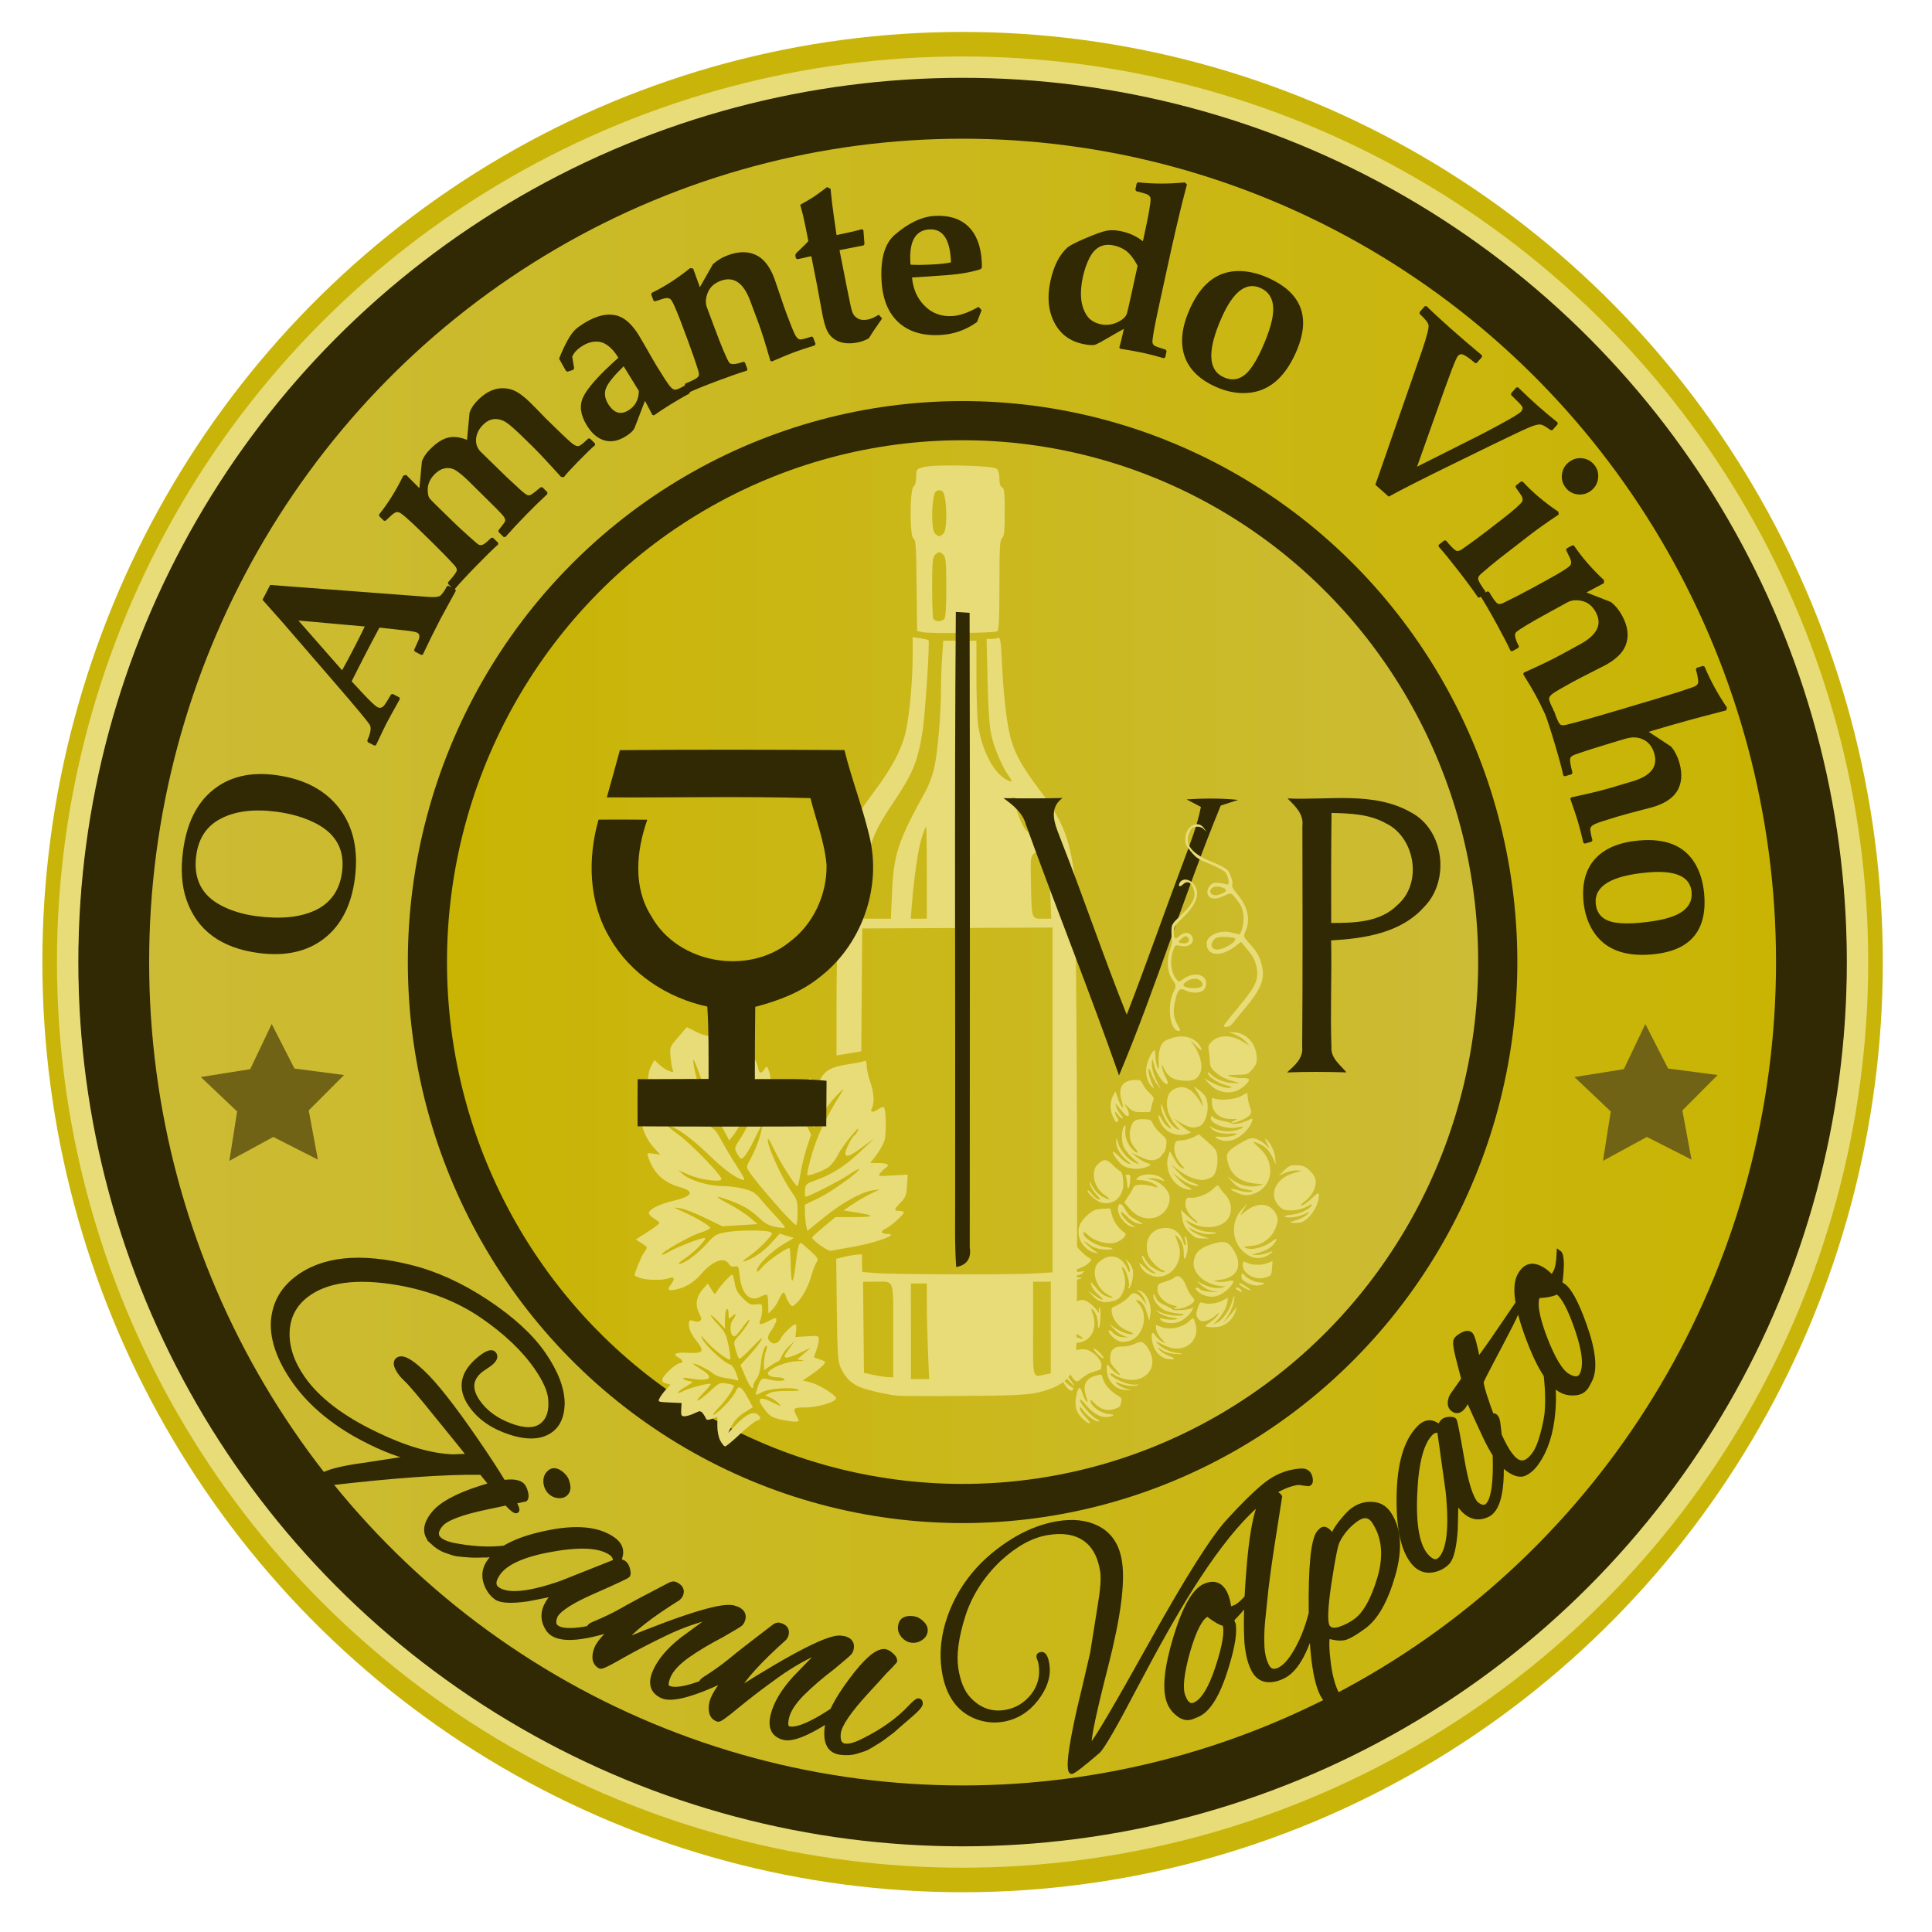
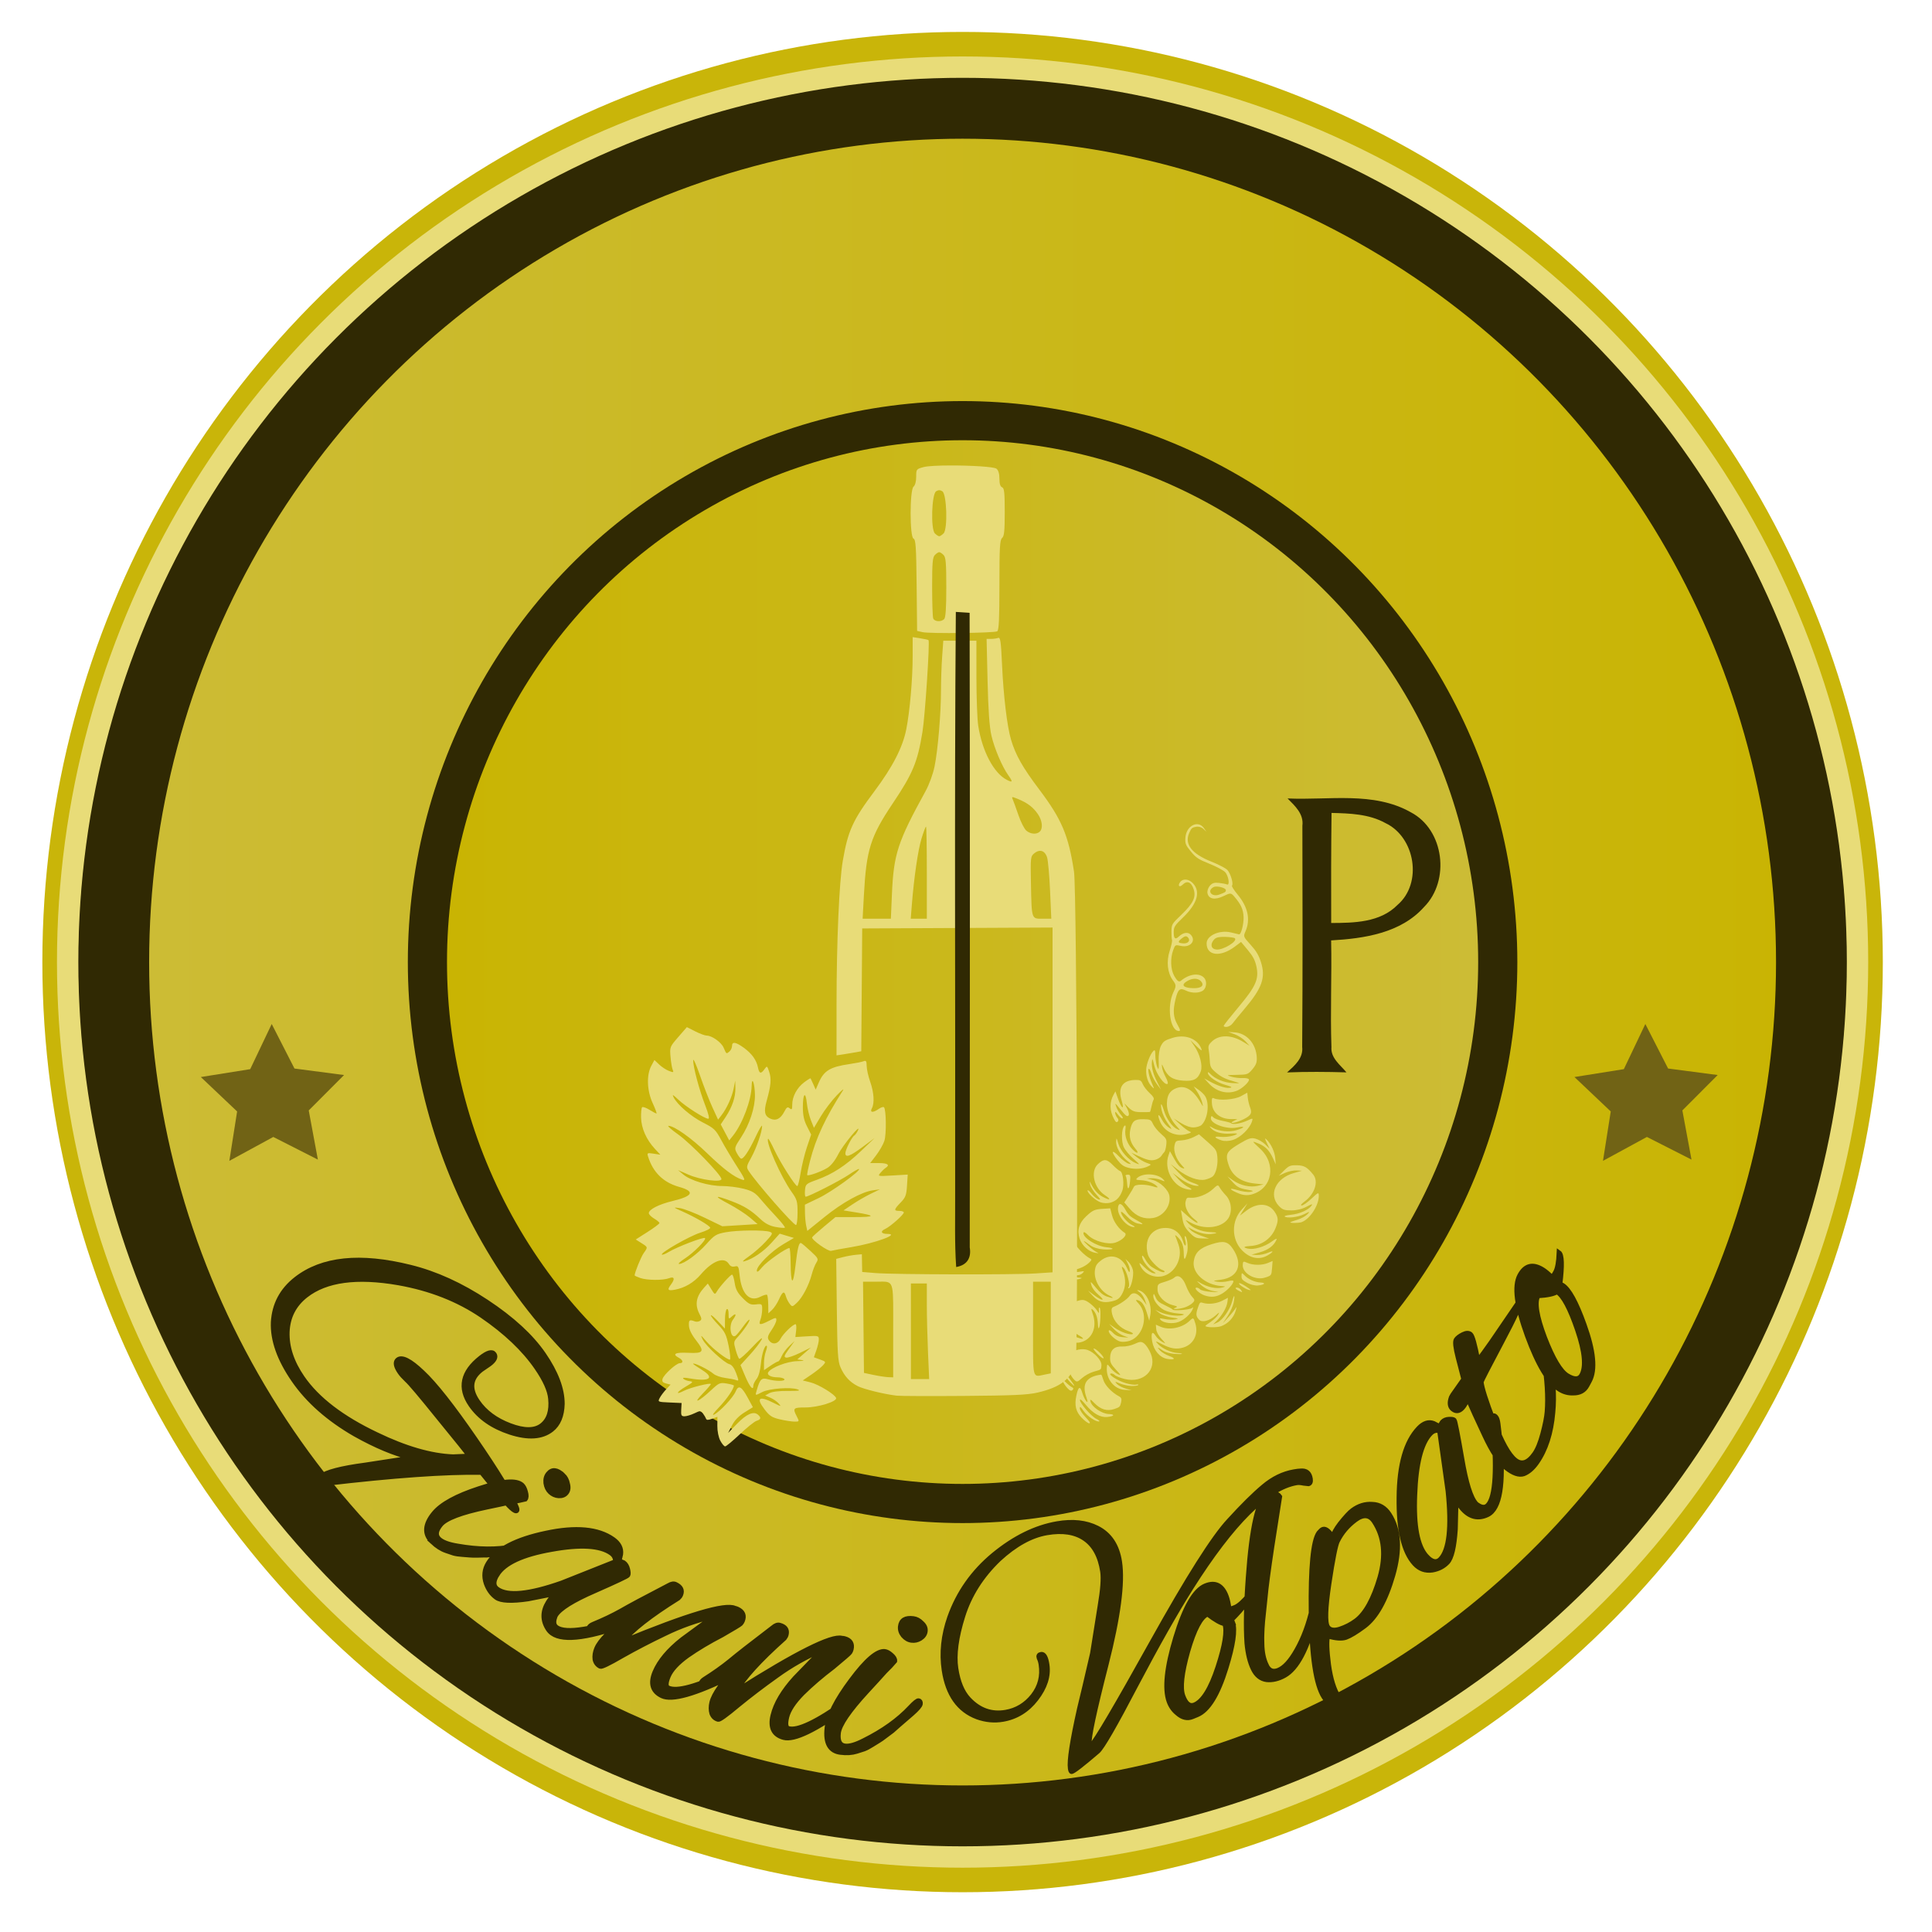
<svg xmlns="http://www.w3.org/2000/svg" xmlns:ns1="http://www.inkscape.org/namespaces/inkscape" xmlns:ns2="http://sodipodi.sourceforge.net/DTD/sodipodi-0.dtd" xmlns:xlink="http://www.w3.org/1999/xlink" width="15.875mm" height="15.875mm" viewBox="0 0 15.875 15.875" version="1.1" id="svg2068" ns1:version="0.92.3 (2405546, 2018-03-11)" ns2:docname="selo-o-amante-do-vinho.svg">
  <defs id="defs2062">
    <linearGradient ns1:collect="always" xlink:href="#linearGradient1130" id="linearGradient1132" x1="14.605" y1="85.245" x2="138.86" y2="85.245" gradientUnits="userSpaceOnUse" />
    <linearGradient ns1:collect="always" id="linearGradient1130">
      <stop style="stop-color:#ccbc37;stop-opacity:1;" offset="0" id="stop1126" />
      <stop style="stop-color:#c9b401;stop-opacity:1" offset="1" id="stop1128" />
    </linearGradient>
    <ellipse ry="60.325" rx="59.628" cy="25.123" cx="-65.8" id="ellipse853" style="opacity:1;vector-effect:none;fill:none;fill-opacity:1;stroke:none;stroke-width:5;stroke-linecap:butt;stroke-linejoin:round;stroke-miterlimit:4;stroke-dasharray:none;stroke-dashoffset:0;stroke-opacity:1;paint-order:stroke fill markers" transform="scale(-1)" />
    <ellipse ry="60.325" rx="59.628" cy="239.212" cx="-39.647" id="ellipse872" style="opacity:1;vector-effect:none;fill:none;fill-opacity:1;stroke:none;stroke-width:5;stroke-linecap:butt;stroke-linejoin:round;stroke-miterlimit:4;stroke-dasharray:none;stroke-dashoffset:0;stroke-opacity:1;paint-order:stroke fill markers" transform="matrix(-0.806,0.592,0.592,0.806,0,0)" />
    <linearGradient ns1:collect="always" xlink:href="#linearGradient1130" id="linearGradient1144" x1="38.313" y1="85.245" x2="115.152" y2="85.245" gradientUnits="userSpaceOnUse" gradientTransform="translate(-153.466,4.9791668e-6)" />
  </defs>
  <ns2:namedview id="base" pagecolor="#ffffff" bordercolor="#666666" borderopacity="1.0" ns1:pageopacity="0.0" ns1:pageshadow="2" ns1:zoom="5.6568542" ns1:cx="43.161709" ns1:cy="37.301606" ns1:document-units="mm" ns1:current-layer="layer1" showgrid="false" ns1:window-width="1366" ns1:window-height="705" ns1:window-x="-8" ns1:window-y="-8" ns1:window-maximized="1" />
  <g ns1:label="Layer 1" ns1:groupmode="layer" id="layer1" transform="translate(-5.708,-188.482)">
    <g transform="matrix(0.117,0,0,0.117,4.893,186.684)" id="g2019" ns1:export-filename="C:\Users\Thiago de Lima\Desktop\selo.png" ns1:export-xdpi="96" ns1:export-ydpi="96">
      <rect ns1:export-ydpi="400" ns1:export-xdpi="400" ns1:export-filename="C:\Users\Thiago de Lima\Desktop\selo.png" y="15.315" x="6.949" height="135.238" width="135.238" id="rect1987" style="opacity:1;vector-effect:none;fill:none;fill-opacity:1;stroke:none;stroke-width:10.08;stroke-linecap:butt;stroke-linejoin:round;stroke-miterlimit:4;stroke-dasharray:none;stroke-dashoffset:0;stroke-opacity:1;paint-order:stroke fill markers" />
      <g ns1:export-ydpi="400" ns1:export-xdpi="400" ns1:export-filename="C:\Users\Thiago de Lima\Desktop\selo.png" transform="translate(-2.165,-2.311)" id="g1985">
        <ellipse ry="60.325" rx="59.628" cy="85.245" cx="76.733" id="ellipse1954" style="opacity:1;vector-effect:none;fill:#00ff00;fill-opacity:1;stroke:#c9b509;stroke-width:10;stroke-linecap:butt;stroke-linejoin:round;stroke-miterlimit:4;stroke-dasharray:none;stroke-dashoffset:0;stroke-opacity:1;paint-order:stroke fill markers" />
        <ellipse style="opacity:1;vector-effect:none;fill:url(#linearGradient1132);fill-opacity:1;stroke:#302903;stroke-width:5;stroke-linecap:butt;stroke-linejoin:round;stroke-miterlimit:4;stroke-dasharray:none;stroke-dashoffset:0;stroke-opacity:1;paint-order:stroke fill markers" id="path826" cx="76.733" cy="85.245" rx="59.628" ry="60.325" />
        <g aria-label="O Amante do Vinho" transform="matrix(0.734,-0.018,0.018,0.734,29.268,104.717)" ns1:transform-center-x="0.73382321" ns1:transform-center-y="-0.3206881" style="font-style:normal;font-variant:normal;font-weight:bold;font-stretch:normal;font-size:23.055px;line-height:1.25;font-family:'Palatino Linotype';-inkscape-font-specification:'Palatino Linotype Bold';letter-spacing:0px;word-spacing:0px;fill:#302903;fill-opacity:1;stroke:none;stroke-width:0.265" id="text851">
-           <path id="path2700" style="font-style:normal;font-variant:normal;font-weight:bold;font-stretch:normal;font-size:23.055px;line-height:0;font-family:'Palatino Linotype';-inkscape-font-specification:'Palatino Linotype Bold';letter-spacing:-1.323px;fill:#302903;fill-opacity:1;stroke-width:0.265" d="m 131.227,-24.045 q -3.977,0.26 -5.556,-2.321 -0.771,-1.258 -0.88,-2.932 -0.169,-2.584 1.236,-4.041 1.406,-1.446 4.192,-1.628 3.853,-0.252 5.306,2.293 0.714,1.251 0.825,2.958 0.235,3.583 -2.172,4.914 -1.154,0.64 -2.951,0.757 z m -1.125,-3.051 q 2.797,-0.183 3.959,-0.88 1.173,-0.686 1.091,-1.944 -0.146,-2.235 -4.179,-1.971 -5.179,0.339 -5.015,2.844 0.102,1.561 1.849,1.876 0.913,0.166 2.295,0.075 z m -5.674,-1.885 z m 12.312,-0.806 z m -11.671,-5.009 -0.149,-0.076 q -0.248,-1.216 -0.472,-2.042 -0.206,-0.761 -0.677,-2.196 l 0.079,-0.138 q 2.476,-0.461 3.791,-0.817 l 2.13,-0.577 q 2.651,-0.719 2.133,-2.631 -0.277,-1.021 -1.136,-1.395 -0.689,-0.303 -1.58,-0.062 l -1.282,0.347 q -2.206,0.598 -3.598,1.057 -0.418,0.137 -0.457,0.38 -0.063,0.285 0.187,1.337 l -0.076,0.149 -0.663,0.18 -0.138,-0.079 q -0.204,-1.053 -0.731,-2.998 -0.527,-1.945 -0.88,-2.946 l 0.079,-0.138 0.663,-0.18 0.138,0.079 q 0.315,1.034 0.513,1.249 0.157,0.191 0.586,0.098 1.433,-0.307 4.964,-1.264 l 3.64,-0.987 q 2.282,-0.618 3.674,-1.077 0.396,-0.131 0.457,-0.38 0.071,-0.253 -0.179,-1.305 l 0.09,-0.141 0.598,-0.162 0.149,0.076 q 0.797,2.035 2.042,3.961 l -0.069,0.264 q -0.293,0.08 -1.085,0.259 -2.626,0.595 -5.777,1.449 l -0.608,0.165 2.126,1.476 q 0.488,0.638 0.72,1.496 0.468,1.728 -0.342,2.869 -0.659,0.925 -2.3,1.37 -0.185,0.05 -1.337,0.316 -1.153,0.266 -2.087,0.519 -1.641,0.445 -2.082,0.623 -0.431,0.175 -0.497,0.403 -0.067,0.228 0.165,1.168 l -0.082,0.127 z m -3.329,-12.393 -0.162,-0.043 q -0.498,-1.137 -0.89,-1.897 -0.361,-0.7 -1.123,-2.005 l 0.049,-0.152 q 2.324,-0.971 3.535,-1.595 l 1.961,-1.011 q 2.441,-1.259 1.533,-3.02 -0.475,-0.92 -1.373,-1.116 -0.757,-0.167 -1.298,0.112 l -1.871,0.965 q -2.591,1.336 -3.115,1.771 -0.309,0.261 0.228,1.352 l -0.048,0.152 -0.61,0.315 -0.152,-0.048 q -0.379,-0.881 -1.251,-2.572 -0.924,-1.791 -1.479,-2.695 l 0.048,-0.152 0.61,-0.315 0.152,0.048 q 0.525,0.945 0.764,1.113 0.193,0.154 0.594,-0.028 1.337,-0.601 2.828,-1.37 l 1.431,-0.738 q 2.001,-1.032 2.224,-1.337 0.149,-0.203 0.028,-0.559 -0.042,-0.13 -0.399,-0.896 l 0.049,-0.152 0.56,-0.289 0.162,0.043 q 1.099,1.713 2.786,3.364 l -0.017,0.287 -1.691,0.847 2.328,0.978 q 0.611,0.521 1.018,1.311 0.82,1.591 0.268,2.877 -0.45,1.043 -1.961,1.822 -0.17,0.088 -1.411,0.677 -1.241,0.59 -1.762,0.858 -1.511,0.779 -1.905,1.046 -0.384,0.262 -0.402,0.498 -0.017,0.237 0.407,1.108 l -0.054,0.142 z m 4.74,-21.343 q -0.58,0.427 -1.298,0.326 -0.708,-0.108 -1.129,-0.679 -0.427,-0.58 -0.319,-1.289 0.117,-0.715 0.697,-1.142 0.598,-0.44 1.307,-0.333 0.715,0.117 1.135,0.688 0.414,0.562 0.306,1.27 -0.101,0.717 -0.699,1.158 z m -10.91,9.96 -0.157,-0.024 q -0.571,-0.908 -1.765,-2.531 -1.195,-1.623 -1.885,-2.428 l 0.024,-0.157 0.553,-0.407 0.157,0.024 q 0.668,0.85 0.93,0.979 0.215,0.121 0.582,-0.121 1.225,-0.804 2.576,-1.798 l 1.296,-0.954 q 1.759,-1.295 1.985,-1.671 0.128,-0.206 -0.06,-0.557 -0.062,-0.122 -0.535,-0.822 l 0.024,-0.157 0.508,-0.374 0.166,0.017 q 1.435,1.627 3.335,2.955 l 0.022,0.277 q -1.737,1.097 -2.87,1.931 l -2.892,2.129 q -0.662,0.487 -1.794,1.418 -0.34,0.278 -0.288,0.52 0.045,0.289 0.658,1.179 l -0.017,0.166 z m -2.63,-2.034 z m 9.988,-13.805 -0.159,0.006 q -0.63,-0.48 -0.872,-0.551 -0.226,-0.072 -0.683,0.056 -0.497,0.137 -2.151,0.888 l -1.882,0.846 -3.606,1.655 q -4.649,2.13 -6.456,3.077 l -1.252,-1.167 4.766,-12.688 q 0.735,-1.993 0.696,-2.43 -0.02,-0.342 -0.828,-1.126 l 0.002,-0.167 0.507,-0.543 0.175,-0.006 q 0.818,0.856 2.136,2.084 1.647,1.535 3.043,2.745 l -0.002,0.167 -0.514,0.552 -0.151,0.013 q -0.839,-0.767 -1.233,-0.873 -0.217,-0.048 -0.401,0.149 -0.2,0.214 -0.923,2.063 l -0.527,1.341 -2.715,7.088 6.104,-2.882 q 0.353,-0.164 1.73,-0.865 1.988,-1.009 2.226,-1.265 0.253,-0.272 0.126,-0.498 -0.127,-0.227 -1.019,-1.119 l -0.006,-0.159 0.522,-0.56 0.167,0.002 q 0.884,0.917 1.889,1.854 0.716,0.668 1.8,1.586 l 0.006,0.175 z m -24.369,-7.981 q -1.716,3.597 -4.74,3.713 -1.474,0.058 -2.988,-0.665 -2.337,-1.115 -2.922,-3.053 -0.575,-1.933 0.627,-4.453 1.662,-3.485 4.593,-3.509 1.44,-0.012 2.984,0.725 3.241,1.546 3.227,4.296 -0.006,1.319 -0.781,2.945 z m -3.212,-0.509 q 1.207,-2.53 1.167,-3.884 -0.025,-1.359 -1.163,-1.902 -2.022,-0.965 -3.762,2.683 -2.234,4.684 0.031,5.765 1.412,0.674 2.54,-0.697 0.591,-0.716 1.187,-1.966 z m -4.417,4.03 z m 5.312,-11.136 z m -10.167,7.725 -0.136,0.083 q -1.053,-0.337 -1.917,-0.548 -0.82,-0.2 -2.239,-0.464 l -0.08,-0.101 q 0.174,-0.525 0.48,-1.783 -0.474,0.232 -1.371,0.732 -1.113,0.621 -1.426,0.719 -0.39,0.079 -1.178,-0.113 -1.87,-0.455 -2.676,-2.146 -0.805,-1.69 -0.26,-3.933 0.53,-2.177 1.711,-3.175 0.307,-0.261 1.63,-0.797 1.541,-0.621 2.204,-0.727 0.578,-0.091 1.388,0.106 1.138,0.277 2.005,0.998 l 0.149,-0.613 q 0.7,-2.877 0.683,-3.425 -0.007,-0.303 -0.363,-0.459 -0.167,-0.075 -0.99,-0.31 l -0.08,-0.147 0.146,-0.602 0.139,-0.094 q 2.153,0.292 4.454,0.122 l 0.209,0.19 q -0.011,0.044 -0.307,1.072 -0.671,2.328 -1.818,7.042 l -0.86,3.533 q -0.748,3.074 -0.68,3.415 0.042,0.207 0.185,0.288 0.222,0.135 1.059,0.408 l 0.083,0.136 z m -2.932,-6.761 0.5,-2.056 q -0.559,-1.132 -1.217,-1.57 -0.45,-0.295 -1.008,-0.43 -1.51,-0.367 -2.325,1.08 -0.451,0.806 -0.709,1.867 -0.551,2.264 0.244,3.616 0.417,0.715 1.358,0.944 0.777,0.189 1.564,-0.141 0.708,-0.291 0.94,-0.768 0.07,-0.145 0.653,-2.541 z m -14.392,-2.838 q 0.006,0.191 0.006,0.574 l -0.119,0.161 q -1.473,0.45 -3.926,0.524 -0.439,0.013 -1.327,0.063 -0.889,0.038 -1.339,0.052 0.118,1.652 1.107,2.703 1.037,1.129 2.646,1.08 1.08,-0.033 2.543,-0.82 l 0.28,0.318 -0.461,1.129 q -1.611,1.096 -3.535,1.155 -2.532,0.077 -3.982,-1.31 -1.439,-1.387 -1.519,-4.031 -0.095,-3.139 1.366,-4.344 2.022,-1.661 3.879,-1.717 2.014,-0.061 3.152,1.065 1.161,1.159 1.229,3.398 z m -2.946,-0.204 q -0.092,-3.038 -1.982,-2.981 -1.992,0.06 -1.9,3.076 l 0.007,0.248 q 0.656,0.082 2.321,0.031 0.866,-0.026 1.55,-0.148 0.006,-0.158 0.004,-0.225 z m -1.135,7.524 z m -0.374,-12.333 z m -5.203,10.23 q -0.062,0.102 -0.397,0.548 -0.548,0.734 -0.926,1.324 -0.513,0.271 -1.068,0.366 -1.542,0.265 -2.407,-0.512 -0.366,-0.337 -0.554,-0.83 -0.216,-0.591 -0.374,-1.581 l -0.422,-2.657 -0.476,-2.774 -0.3,0.051 -0.584,0.123 -0.455,0.078 -0.139,-0.079 -0.05,-0.288 0.06,-0.182 q 0.177,-0.167 0.553,-0.506 0.446,-0.396 0.665,-0.651 l -0.259,-1.509 q -0.162,-0.943 -0.432,-1.982 0.786,-0.409 1.262,-0.697 0.485,-0.3 1.348,-0.928 l 0.327,0.172 q 0.103,1.399 0.234,2.495 l 0.23,1.937 0.366,-0.063 q 1.209,-0.208 2.073,-0.436 l 0.143,0.101 0.068,1.325 -0.092,0.13 -2.308,0.396 0.646,3.761 q 0.311,1.808 0.41,2.123 0.136,0.456 0.518,0.688 0.393,0.229 0.97,0.13 0.455,-0.078 1.056,-0.433 z m -6.431,2.267 -0.066,0.154 q -1.196,0.331 -2.005,0.61 -0.745,0.258 -2.144,0.826 l -0.143,-0.07 q -0.63,-2.439 -1.075,-3.726 l -0.722,-2.085 q -0.898,-2.596 -2.771,-1.948 -0.979,0.339 -1.3,1.2 -0.273,0.726 -0.074,1.3 l 0.688,1.989 q 0.954,2.755 1.309,3.335 0.214,0.343 1.37,-0.033 l 0.143,0.07 0.225,0.649 -0.07,0.143 q -0.926,0.249 -2.724,0.871 -1.904,0.659 -2.879,1.08 l -0.143,-0.07 -0.225,-0.649 0.07,-0.143 q 1.01,-0.385 1.211,-0.598 0.18,-0.169 0.057,-0.592 -0.404,-1.409 -0.953,-2.994 l -0.526,-1.521 q -0.736,-2.128 -1.006,-2.392 -0.18,-0.176 -0.549,-0.108 -0.135,0.023 -0.944,0.267 l -0.143,-0.07 -0.206,-0.596 0.066,-0.154 q 1.852,-0.844 3.726,-2.278 l 0.282,0.057 0.597,1.795 1.3,-2.165 q 0.603,-0.53 1.443,-0.821 1.692,-0.585 2.885,0.145 0.968,0.594 1.524,2.201 0.063,0.181 0.469,1.493 0.407,1.313 0.598,1.866 0.556,1.606 0.764,2.035 0.204,0.418 0.436,0.469 0.232,0.051 1.154,-0.245 l 0.133,0.073 z m -12.111,4.28 -0.045,0.169 q -0.845,0.428 -1.905,1.046 -0.827,0.482 -1.557,0.973 l -0.15,-0.056 -0.672,-1.354 -1.048,2.539 q -0.127,0.296 -0.523,0.578 -0.154,0.116 -0.378,0.246 -1.08,0.629 -2.043,0.318 -0.954,-0.317 -1.623,-1.465 -0.885,-1.517 -0.29,-2.711 0.638,-1.297 3.466,-3.689 -0.902,-1.546 -2.025,-1.595 -0.683,-0.032 -1.374,0.371 -0.759,0.442 -1.015,1.009 l 0.158,1.12 -0.087,0.142 -0.564,0.172 -0.147,-0.096 -0.62,-1.176 q 0.913,-2.122 1.629,-2.748 0.301,-0.267 0.845,-0.584 1.916,-1.117 3.317,-0.592 1.018,0.384 1.897,1.891 0.215,0.37 0.663,1.204 0.745,1.39 1.012,1.847 0.856,1.469 1.143,1.849 0.281,0.37 0.519,0.375 0.247,-7.49e-4 0.939,-0.378 l 0.16,0.05 z m -4.89,-0.185 -1.395,-2.392 q -1.401,1.286 -1.727,2.023 -0.322,0.722 0.16,1.549 0.771,1.323 1.928,0.648 0.982,-0.573 1.033,-1.827 z m -5.195,-7.122 z m 6.214,10.659 z m -5.34,1.379 0.006,0.167 q -0.515,0.408 -1.707,1.571 -0.991,0.967 -1.363,1.424 l -0.262,-0.043 q -1.828,-2.132 -2.724,-3.051 l -0.715,-0.733 q -1.155,-1.185 -1.621,-1.517 -0.56,-0.397 -1.158,-0.381 -0.597,0.016 -1.137,0.543 -0.604,0.59 -0.677,1.321 -0.073,0.731 0.438,1.255 l 2.342,2.402 1.274,1.242 q 0.519,0.5 0.749,0.59 0.151,0.058 0.367,-0.059 0.184,-0.101 0.884,-0.658 l 0.167,-0.006 0.472,0.484 -0.01,0.183 q -1.022,0.903 -2.022,1.877 -1.241,1.21 -2.08,2.123 l -0.175,-0.002 -0.464,-0.475 -0.014,-0.175 q 0.461,-0.544 0.615,-0.772 0.114,-0.174 -0.026,-0.446 -0.101,-0.2 -0.816,-0.95 l -2.523,-2.619 q -0.88,-0.903 -1.395,-1.156 -0.412,-0.196 -0.922,-0.091 -0.463,0.09 -0.922,0.538 -0.725,0.707 -0.681,1.608 0.019,0.422 0.112,0.598 0.101,0.168 0.557,0.636 l 1.706,1.749 q 0.503,0.516 1.337,1.306 0.858,0.815 1.023,0.92 0.213,0.122 0.494,-0.026 0.281,-0.164 0.74,-0.596 l 0.159,0.002 0.479,0.492 -0.002,0.159 q -0.732,0.62 -2.094,1.948 -1.443,1.407 -2.145,2.202 l -0.159,-0.002 -0.479,-0.492 0.002,-0.159 q 0.75,-0.779 0.841,-1.056 0.09,-0.23 -0.2,-0.56 -0.965,-1.103 -2.137,-2.303 l -1.124,-1.152 q -1.572,-1.612 -1.929,-1.736 -0.238,-0.083 -0.543,0.137 -0.112,0.078 -0.74,0.644 l -0.159,-0.002 -0.44,-0.451 -0.006,-0.167 q 1.317,-1.552 2.402,-3.648 l 0.279,-0.068 1.234,1.297 0.303,-2.56 q 0.222,-0.562 0.762,-1.089 0.927,-0.904 1.741,-1.101 0.807,-0.205 1.86,0.246 l 0.311,-2.615 q 0.214,-0.571 0.778,-1.121 1.555,-1.517 3.26,-0.978 0.753,0.24 1.759,1.272 0.417,0.427 0.613,0.645 l 0.291,0.314 q 0.361,0.403 0.487,0.531 l 1.022,1.048 q 1.187,1.217 1.557,1.516 0.363,0.291 0.594,0.238 0.232,-0.053 0.924,-0.697 l 0.167,0.01 z m -13.7,13.622 0.05,0.143 q -1.261,2.159 -1.511,2.612 -0.996,1.816 -1.793,3.408 l -0.147,0.035 -0.622,-0.341 -0.054,-0.158 0.422,-0.886 q 0.268,-0.559 -0.087,-0.754 -0.207,-0.114 -1.079,-0.233 l -2.521,-0.343 q -0.767,1.351 -1.547,2.772 -0.422,0.77 -1.237,2.301 l 0.966,1.095 q 1.101,1.246 1.446,1.436 0.375,0.206 0.699,-0.22 0.18,-0.235 0.631,-0.963 l 0.153,-0.045 0.632,0.347 0.045,0.153 q -1.061,1.793 -1.348,2.316 -0.222,0.405 -1.04,2.036 l -0.143,0.05 -0.642,-0.352 -0.039,-0.163 q 0.499,-1.049 0.278,-1.466 -0.215,-0.426 -3.157,-4.005 L 0.967,-59.103 q -0.593,-0.698 -1.784,-2.109 l 0.769,-1.401 15.177,1.522 q 0.869,0.079 1.093,-0.119 0.297,-0.261 0.633,-0.873 l 0.157,-0.029 z m -8.743,3.344 -6.33,-0.726 4.061,4.861 q 0.474,-0.793 1.183,-2.086 0.688,-1.253 1.086,-2.049 z m -9.827,-3.761 z m 15.079,8.698 z m -14.119,9.06 q 4.103,0.649 6.06,3.408 1.901,2.682 1.265,6.708 -0.601,3.803 -3.079,5.634 -2.489,1.829 -6.303,1.226 -5.348,-0.845 -6.761,-5.251 -0.641,-2.005 -0.212,-4.718 0.613,-3.881 2.989,-5.716 2.414,-1.864 6.039,-1.291 z m 0.037,3.516 q -3.225,-0.51 -5.321,0.493 -2.105,0.989 -2.501,3.491 -0.522,3.302 2.276,4.85 1.435,0.797 3.326,1.096 3.436,0.543 5.627,-0.41 2.264,-0.987 2.677,-3.6 0.501,-3.169 -2.451,-4.753 -1.565,-0.84 -3.634,-1.167 z m 7.703,6.426 z m -17.191,-2.717 z" />
-         </g>
+           </g>
        <g aria-label="Gianni Volpato" transform="matrix(0.876,0.159,-0.15,0.934,-50.953,-101.753)" style="font-style:normal;font-variant:normal;font-weight:normal;font-stretch:normal;font-size:22.578px;line-height:1.25;font-family:'Alex Brush';-inkscape-font-specification:'Alex Brush';letter-spacing:0px;word-spacing:0px;fill:#302903;fill-opacity:1;stroke:#302903;stroke-width:0.366;stroke-miterlimit:4;stroke-dasharray:none;stroke-opacity:1" id="text870">
          <path id="path2728" style="font-size:25.093px;letter-spacing:0px;fill:#302903;fill-opacity:1;stroke:#302903;stroke-width:0.366;stroke-miterlimit:4;stroke-dasharray:none;stroke-opacity:1" d="m 225.732,186.095 q 0.825,0.303 2.177,2.59 1.602,2.699 1.118,4.019 l -0.138,0.377 q -0.225,0.613 -0.99,0.733 -0.551,0.118 -1.093,-0.08 -1.413,-0.519 -3.206,-3.502 -1.807,-3.015 -1.34,-4.287 0.441,-1.201 1.713,-0.735 0.33,0.121 0.805,0.429 0.079,0.002 0.235,-0.422 0.156,-0.424 0.028,-1.46 0.392,0.171 0.472,2.285 0.103,0.011 0.221,0.054 z m -1.787,1.082 q -0.294,0.801 1.046,2.977 1.349,2.152 2.244,2.48 0.895,0.328 1.103,-0.237 0.372,-1.013 -0.895,-3.242 -1.267,-2.229 -2.068,-2.523 -0.35,0.299 -1.429,0.545 z m -3.067,4.027 1.604,-3.238 q 0.079,-0.044 0.101,-0.033 0.201,0.103 -0.873,3.077 -1.062,2.952 -1.11,3.21 0.162,0.619 1.476,2.731 1.292,2.101 2.163,2.547 0.826,0.424 1.41,-0.715 0.275,-0.536 0.386,-1.578 0.112,-1.043 0.062,-1.66 -0.14,-1.651 -0.926,-3.859 -0.152,-0.473 -0.095,-0.585 0.034,-0.067 0.168,0.002 0.134,0.069 0.364,0.61 0.834,1.894 0.96,3.792 0.179,2.291 -0.634,3.877 -0.355,0.692 -0.874,0.99 -0.53,0.264 -1.446,-0.205 -0.915,-0.469 -2.089,-2.086 -1.196,-1.628 -1.759,-2.453 -0.093,0.347 -0.208,0.57 -0.332,0.648 -0.846,0.384 -0.38,-0.195 -0.261,-0.811 0.034,-0.067 0.081,-0.212 l 0.664,-1.295 q -0.307,-0.665 -0.714,-1.522 -0.483,-1.037 -0.369,-1.261 0.114,-0.223 0.465,-0.467 0.35,-0.243 0.596,-0.117 0.246,0.126 0.902,1.816 0.32,-0.569 0.801,-1.507 z m -2.959,6.807 0.144,-0.329 q 0.161,-0.224 0.491,-0.295 0.33,-0.071 0.432,0.002 0.102,0.073 1.064,2.686 0.942,2.598 1.674,3.126 0.061,0.044 0.137,0.068 0.541,0.236 0.791,-0.11 0.763,-1.058 -0.711,-6.392 -0.037,-0.12 0.021,-0.201 0.059,-0.081 0.222,0.036 0.142,0.103 0.255,0.462 1.601,5.115 0.617,6.479 -0.132,0.183 -0.311,0.302 -0.992,0.646 -1.989,-0.073 -0.346,-0.25 -0.633,-0.581 l 0.311,2.143 q 0.192,1.964 -0.204,2.514 -0.382,0.529 -1.08,0.768 -0.803,0.256 -1.475,-0.229 -1.486,-1.072 -2.044,-4.63 -0.578,-3.573 0.67,-5.303 0.484,-0.672 1.114,-0.558 0.207,0.056 0.358,0.104 0.131,0.033 0.146,0.012 z m 0.617,9.696 q 0.733,0.528 1.1,0.02 0.851,-1.18 -0.265,-5.08 l -1.415,-4.301 q -0.402,-0.043 -0.667,0.324 -0.896,1.241 -0.445,4.691 0.43,3.435 1.692,4.346 z m -3.441,-2.58 q 1.426,1.449 1.047,4.391 -0.378,2.907 -1.595,4.104 -0.805,0.792 -1.286,1.054 -0.463,0.245 -1.438,0.148 -0.058,0.55 0.427,2.08 0.502,1.548 1.224,2.281 0.334,0.34 1.22,0.56 0.124,0.054 0.087,0.196 -0.019,0.16 -0.055,0.195 -0.054,0.053 -0.107,0.07 -1.156,0.328 -2.335,-0.871 -1.162,-1.18 -2.063,-6.032 -0.901,-4.887 -0.396,-5.877 0.144,-0.212 0.197,-0.265 0.304,-0.299 0.955,0.363 0.003,-0.355 0.399,-1.061 0.504,-0.848 0.79,-1.129 0.644,-0.634 1.479,-0.716 0.835,-0.117 1.451,0.509 z m -1.088,0.719 q -0.669,-0.68 -1.474,0.112 -0.805,0.792 -1.132,1.783 -0.163,0.442 -0.133,3.228 0.031,2.786 0.436,3.197 0.317,0.322 0.958,0.008 0.659,-0.332 1.16,-0.825 0.984,-0.968 1.323,-3.485 0.322,-2.535 -1.139,-4.019 z m -6.585,11.951 q 0.454,0.601 1.114,0.102 0.661,-0.499 1.173,-1.986 0.512,-1.487 0.587,-3.43 -0.002,-0.502 0.139,-0.608 0.14,-0.106 0.231,0.014 0.091,0.12 -0.035,1.661 -0.34,3.715 -1.682,4.728 -0.661,0.499 -1.348,0.546 -0.703,0.027 -1.186,-0.614 -0.499,-0.661 -0.808,-1.779 -0.447,-1.8 -0.722,-4.831 -0.529,-5.574 0.453,-6.315 0.2,-0.151 0.522,-0.142 0.326,-0.026 0.482,0.139 0.008,0.969 0.016,3.729 0.028,2.745 0.117,3.904 0.074,1.139 0.101,1.716 0.047,0.562 0.093,0.873 0.031,0.291 0.128,0.752 0.173,0.938 0.627,1.539 z m -3.171,-2.695 q 0.449,0.755 0.055,3.383 -0.46,3.105 -1.668,3.823 l -0.345,0.205 q -0.561,0.333 -1.231,-0.057 -0.502,-0.256 -0.797,-0.752 -0.769,-1.294 -0.278,-4.739 0.5,-3.48 1.665,-4.172 1.1,-0.654 1.793,0.511 0.18,0.302 0.354,0.841 0.06,0.052 0.448,-0.179 0.388,-0.231 0.943,-1.115 0.196,0.379 -1.075,2.07 0.073,0.073 0.137,0.181 z m -2.069,-0.288 q -0.733,0.436 -1.066,2.969 -0.311,2.521 0.176,3.34 0.487,0.82 1.005,0.512 0.927,-0.551 1.351,-3.08 0.423,-2.529 -0.013,-3.262 -0.461,0.011 -1.453,-0.479 z m -12.464,5.16 q 0.332,-0.114 0.6,0.67 0.406,1.187 -0.424,2.638 -0.814,1.419 -2.334,1.938 -0.974,0.333 -2.038,0.166 -2.28,-0.387 -3.165,-2.975 -0.625,-1.828 -0.228,-3.926 0.557,-2.869 2.643,-5.147 2.109,-2.286 4.555,-3.122 1.781,-0.609 3.188,-0.215 1.583,0.44 2.175,2.174 0.755,2.208 0.233,7.664 -0.53,5.432 -0.319,6.049 0.065,0.19 0.159,0.078 0.479,-0.615 3.451,-8.367 2.988,-7.784 4.471,-9.882 1.311,-1.907 2.255,-2.945 0.96,-1.071 2.195,-1.493 0.332,-0.114 0.507,-0.147 0.657,-0.172 0.868,0.446 0.106,0.309 -0.108,0.382 -0.024,0.008 -0.365,0.019 -0.349,-0.013 -0.563,0.06 -3.324,1.136 -6.898,9.067 -1.342,2.978 -3.074,7.84 -1.709,4.854 -2.149,5.349 -1.55,1.75 -1.787,1.831 -0.071,0.024 -0.152,-0.213 -0.268,-0.784 -0.034,-4.444 0.124,-1.421 0.325,-4.248 l -0.004,-3.579 q 0.018,-1.809 -0.234,-2.545 -0.56,-1.638 -1.802,-2.168 -1.242,-0.53 -3.023,0.079 -1.781,0.609 -3.393,2.565 -1.721,2.18 -2.099,4.642 -0.378,2.463 0.117,3.911 0.495,1.448 1.373,2.076 1.436,1.021 3.051,0.469 1.235,-0.422 1.908,-1.554 0.666,-1.156 0.235,-2.414 -0.089,-0.261 -0.234,-0.451 -0.121,-0.197 0.117,-0.279 z m -10.397,-0.919 q 0.376,-0.019 0.714,0.215 0.362,0.208 0.379,0.533 0.017,0.326 -0.296,0.593 -0.289,0.241 -0.665,0.26 -0.376,0.019 -0.716,-0.24 -0.315,-0.26 -0.333,-0.611 -0.036,-0.702 0.916,-0.75 z m -4,10.732 q -1.278,0.065 -1.363,-1.589 -0.069,-1.353 1.288,-3.809 1.356,-2.481 2.257,-2.552 0.251,-0.013 0.562,0.172 0.336,0.184 0.346,0.384 -0.116,0.182 -0.28,0.416 -0.165,0.209 -0.353,0.47 -0.188,0.261 -0.514,0.755 -0.328,0.469 -0.632,0.912 -1.755,2.527 -1.708,3.454 0.046,0.902 0.673,0.87 0.526,-0.027 1.399,-0.649 2.039,-1.411 3.187,-3.027 0.422,-0.599 0.572,-0.607 0.175,-0.009 0.186,0.192 0.01,0.2 -0.535,0.831 -0.546,0.631 -0.879,1 -0.308,0.367 -0.427,0.499 -0.12,0.107 -0.454,0.45 -0.31,0.317 -0.479,0.452 -0.169,0.134 -0.482,0.401 -0.313,0.267 -0.557,0.405 -0.245,0.113 -0.564,0.28 -0.515,0.252 -1.242,0.29 z m -6.327,-8.478 q 0.675,0.055 0.633,0.58 -0.012,0.15 -0.099,0.294 -2.504,2.944 -3.084,4.509 6.299,-5.356 7.55,-5.255 0.127,-0.015 0.227,-0.007 0.7,0.057 0.65,0.682 -0.01,0.125 -0.07,0.246 -0.06,0.121 -1.11,1.27 -1.206,1.212 -2.078,2.349 -0.847,1.14 -0.912,1.94 -0.065,0.8 0.285,0.829 1.101,0.089 4.072,-2.717 0.054,-0.046 0.193,-0.211 0.412,-0.42 0.487,-0.414 0.075,0.006 0.055,0.256 -0.02,0.25 -0.403,0.622 -3.387,3.276 -4.687,3.171 -1.226,-0.099 -1.116,-1.45 0.109,-1.351 1.251,-3.021 l 1.811,-2.472 q -1.802,1.113 -3.249,2.507 -1.445,1.368 -2.659,2.68 -1.189,1.314 -1.364,1.3 -0.375,-0.03 -0.576,-0.349 -0.174,-0.341 -0.137,-0.792 0.038,-0.475 0.426,-1.224 0.388,-0.749 0.977,-1.809 l -1.628,1.454 q -0.595,0.506 -0.72,0.496 -0.15,-0.012 -0.138,-0.162 0.014,-0.175 0.23,-0.359 1,-0.851 1.744,-1.646 0.719,-0.798 2.939,-3.035 0.249,-0.282 0.499,-0.262 z m -8.613,-1.6 q 0.657,0.166 0.527,0.677 -0.037,0.146 -0.147,0.273 -2.959,2.486 -3.791,3.932 7.103,-4.233 8.319,-3.925 0.128,0.006 0.225,0.031 0.681,0.172 0.527,0.781 -0.031,0.122 -0.11,0.231 -0.08,0.109 -1.306,1.067 -1.391,0.994 -2.44,1.971 -1.025,0.983 -1.223,1.761 -0.197,0.778 0.143,0.865 1.07,0.271 4.467,-2.001 0.061,-0.036 0.226,-0.176 0.476,-0.345 0.549,-0.327 0.073,0.018 0.011,0.262 -0.062,0.243 -0.501,0.546 -3.885,2.666 -5.15,2.346 -1.192,-0.302 -0.859,-1.615 0.333,-1.314 1.737,-2.77 l 2.197,-2.136 q -1.962,0.797 -3.621,1.93 -1.653,1.109 -3.068,2.2 -1.391,1.097 -1.561,1.054 -0.365,-0.092 -0.51,-0.44 -0.115,-0.366 -0.004,-0.803 0.117,-0.462 0.624,-1.136 0.507,-0.674 1.265,-1.621 l -1.848,1.163 q -0.671,0.4 -0.792,0.369 -0.146,-0.037 -0.109,-0.183 0.043,-0.17 0.287,-0.316 1.128,-0.672 1.994,-1.333 0.842,-0.667 3.404,-2.503 0.293,-0.236 0.536,-0.175 z m -4.666,-0.967 0.352,0.073 q 0.252,0.112 0.39,0.42 0.138,0.308 0.087,0.423 -0.051,0.115 -2.408,1.595 -2.347,1.458 -2.713,2.284 -0.03,0.069 -0.038,0.148 -0.119,0.579 0.271,0.751 1.193,0.528 6.107,-2.015 0.109,-0.061 0.201,-0.021 0.092,0.041 0.011,0.224 -0.071,0.161 -0.4,0.344 -4.675,2.622 -6.212,1.941 -0.206,-0.091 -0.36,-0.242 -0.837,-0.837 -0.339,-1.961 0.173,-0.39 0.437,-0.739 l -2.032,0.746 q -1.882,0.593 -2.502,0.319 -0.597,-0.264 -0.974,-0.898 -0.416,-0.733 -0.081,-1.49 0.742,-1.675 4.109,-2.955 3.377,-1.304 5.327,-0.44 0.757,0.335 0.776,0.975 -0.013,0.214 -0.028,0.372 -0.005,0.135 0.018,0.145 z m -9.36,2.605 q -0.366,0.826 0.208,1.08 1.331,0.589 4.916,-1.308 l 3.916,-2.272 q -0.041,-0.403 -0.454,-0.585 -1.4,-0.62 -4.682,0.533 -3.273,1.13 -3.903,2.553 z m 3.886,-8.127 q 0.321,0.197 0.468,0.581 0.182,0.376 0.011,0.654 -0.17,0.278 -0.58,0.322 -0.375,0.035 -0.696,-0.161 -0.321,-0.197 -0.455,-0.602 -0.113,-0.393 0.071,-0.692 0.367,-0.599 1.18,-0.101 z m -9.366,6.592 q -1.091,-0.669 -0.226,-2.081 0.708,-1.155 3.216,-2.415 2.521,-1.281 3.304,-0.83 0.214,0.131 0.366,0.46 0.173,0.342 0.068,0.513 -0.199,0.084 -0.467,0.185 -0.255,0.079 -0.557,0.189 -0.302,0.109 -0.851,0.332 -0.536,0.202 -1.037,0.395 -2.876,1.092 -3.361,1.884 -0.472,0.77 0.063,1.098 0.449,0.275 1.521,0.255 2.479,-0.011 4.34,-0.696 0.687,-0.256 0.815,-0.178 0.15,0.092 0.045,0.263 -0.105,0.171 -0.912,0.383 -0.807,0.212 -1.29,0.328 -0.462,0.129 -0.634,0.171 -0.159,0.02 -0.629,0.115 -0.435,0.086 -0.651,0.102 -0.215,0.015 -0.625,0.059 -0.409,0.043 -0.689,0.019 -0.266,-0.045 -0.623,-0.087 -0.567,-0.083 -1.188,-0.463 z m 2.267,-13.765 -0.594,0.543 q -1.133,1.173 0.13,2.393 1.047,1.011 2.809,1.318 1.762,0.307 2.477,-0.433 0.715,-0.74 0.337,-2.082 -0.246,-0.901 -1.473,-2.086 -1.823,-1.761 -4.915,-3.074 -3.075,-1.296 -6.89,-1.283 -5.022,0.033 -7.062,2.145 -1.203,1.245 -0.997,2.91 0.224,1.682 1.758,3.164 2.129,2.057 6.496,3.171 3.619,0.949 6.222,0.603 l 1.273,-0.27 q -0.325,-0.314 -2.881,-2.399 -2.538,-2.104 -2.969,-2.345 -0.413,-0.259 -0.629,-0.468 -0.596,-0.575 -0.317,-0.864 0.436,-0.451 2.086,0.585 1.668,1.018 4.934,4.174 3.266,3.156 4.069,4.42 0.128,0.193 0.075,0.247 -0.192,0.199 -1.524,-0.914 -1.674,-1.373 -1.71,-1.408 -4.177,0.64 -11.983,2.868 -0.441,0.132 -0.604,-0.025 -0.144,-0.139 0.082,-0.374 0.61,-0.632 3.364,-1.46 l 3.547,-1.144 q -2.114,-0.123 -4.737,-0.983 -3.392,-1.148 -5.467,-3.153 -2.057,-1.988 -2.304,-3.935 -0.211,-1.948 1.236,-3.446 2.668,-2.761 8.761,-2.387 3.073,0.178 6.379,1.523 3.306,1.345 5.093,3.071 1.805,1.744 2.081,3.371 0.182,1.292 -0.515,2.014 -0.994,1.029 -3.199,0.747 -2.17,-0.282 -3.415,-1.485 -1.678,-1.621 0.187,-3.552 0.715,-0.74 1.022,-0.444 0.253,0.244 -0.236,0.749 z" />
        </g>
        <path ns2:type="star" style="opacity:1;vector-effect:none;fill:#716315;fill-opacity:1;stroke:none;stroke-width:2.471;stroke-linecap:butt;stroke-linejoin:round;stroke-miterlimit:4;stroke-dasharray:none;stroke-dashoffset:0;stroke-opacity:1;paint-order:stroke fill markers" id="path1146" ns2:sides="5" ns2:cx="28.286966" ns2:cy="93.81356" ns2:r1="5.2887626" ns2:r2="2.6443813" ns2:arg1="0.88187194" ns2:arg2="1.5101905" ns1:flatsided="false" ns1:rounded="0" ns1:randomized="0" d="m 31.649,97.896 -3.202,-1.443 -3.004,1.82 0.383,-3.491 -2.659,-2.295 3.439,-0.715 1.361,-3.238 1.742,3.049 3.5,0.294 -2.362,2.599 z" ns1:transform-center-x="0.022849749" ns1:transform-center-y="-0.48325008" transform="rotate(2.671,5.362,94.348)" />
        <path transform="rotate(2.671,53.604,2163.343)" ns1:transform-center-y="-0.48325008" ns1:transform-center-x="0.022849749" d="m 31.649,97.896 -3.202,-1.443 -3.004,1.82 0.383,-3.491 -2.659,-2.295 3.439,-0.715 1.361,-3.238 1.742,3.049 3.5,0.294 -2.362,2.599 z" ns1:randomized="0" ns1:rounded="0" ns1:flatsided="false" ns2:arg2="1.5101905" ns2:arg1="0.88187194" ns2:r2="2.6443813" ns2:r1="5.2887626" ns2:cy="93.81356" ns2:cx="28.286966" ns2:sides="5" id="path1148" style="opacity:1;vector-effect:none;fill:#716315;fill-opacity:1;stroke:none;stroke-width:2.471;stroke-linecap:butt;stroke-linejoin:round;stroke-miterlimit:4;stroke-dasharray:none;stroke-dashoffset:0;stroke-opacity:1;paint-order:stroke fill markers" ns2:type="star" />
        <circle cy="85.245" cx="76.733" id="ellipse1150" style="opacity:1;vector-effect:none;fill:none;fill-opacity:1;stroke:#e8dc78;stroke-width:1.5;stroke-linecap:butt;stroke-linejoin:round;stroke-miterlimit:4;stroke-dasharray:none;stroke-dashoffset:0;stroke-opacity:1;paint-order:stroke fill markers" r="62.851" />
        <ellipse ry="38.024" rx="37.585" cy="85.245" cx="-76.733" id="ellipse1134" style="opacity:1;vector-effect:none;fill:url(#linearGradient1144);fill-opacity:1;stroke:#302903;stroke-width:2.75;stroke-linecap:butt;stroke-linejoin:round;stroke-miterlimit:4;stroke-dasharray:none;stroke-dashoffset:0;stroke-opacity:1;paint-order:stroke fill markers" transform="scale(-1,1)" />
        <path clip-path="none" ns1:connector-curvature="0" id="path1902" d="m 75.878,50.368 c -0.843,0.001 -1.595,0.037 -1.88,0.113 -0.512,0.138 -0.523,0.152 -0.523,0.68 0,0.328 -0.073,0.601 -0.186,0.695 -0.273,0.227 -0.275,3.546 -0.001,3.65 0.155,0.06 0.19,0.579 0.218,3.276 l 0.033,3.206 0.373,0.085 h 4.35e-4 c 0.513,0.117 5.061,0.066 5.253,-0.059 0.118,-0.076 0.155,-0.867 0.155,-3.249 0,-2.647 0.03,-3.173 0.187,-3.303 0.149,-0.124 0.186,-0.492 0.186,-1.822 0,-1.368 -0.033,-1.68 -0.186,-1.739 -0.126,-0.048 -0.187,-0.245 -0.187,-0.602 0,-0.342 -0.073,-0.592 -0.205,-0.702 -0.171,-0.142 -1.831,-0.232 -3.236,-0.229 z m -0.786,1.738 c 0.069,0 0.138,0.025 0.218,0.075 0.315,0.198 0.388,2.658 0.088,2.958 -0.11,0.11 -0.248,0.2 -0.306,0.2 -0.059,0 -0.196,-0.09 -0.306,-0.2 -0.3,-0.3 -0.226,-2.76 0.088,-2.958 0.079,-0.05 0.149,-0.075 0.218,-0.075 z m 0,4.351 c 0.059,0 0.195,0.088 0.302,0.195 0.162,0.162 0.195,0.55 0.195,2.276 0,1.452 -0.045,2.125 -0.149,2.23 -0.213,0.213 -0.681,0.184 -0.77,-0.048 -0.041,-0.108 -0.076,-1.111 -0.076,-2.23 0,-1.682 0.034,-2.067 0.195,-2.228 0.107,-0.107 0.243,-0.195 0.302,-0.195 z m -1.865,5.966 -4.35e-4,1.338 c -5.04e-4,1.607 -0.196,3.853 -0.447,5.131 -0.248,1.265 -0.955,2.642 -2.236,4.353 -1.523,2.034 -1.861,2.777 -2.224,4.889 -0.253,1.473 -0.437,5.705 -0.439,10.077 l -0.001,3.586 0.528,-0.08 c 0.291,-0.044 0.682,-0.109 0.869,-0.145 l 0.341,-0.065 0.033,-4.312 0.033,-4.312 6.684,-0.032 6.684,-0.032 v 12.107 12.107 l -1.213,0.08 c -1.492,0.099 -9.943,0.078 -11.223,-0.028 l -0.933,-0.077 -0.012,-0.622 -0.011,-0.622 -0.424,0.039 c -0.233,0.022 -0.639,0.095 -0.901,0.163 l -0.476,0.123 0.043,3.568 c 0.038,3.088 0.073,3.634 0.265,4.064 0.277,0.621 0.645,1.02 1.204,1.305 0.424,0.216 1.86,0.568 2.736,0.67 0.239,0.028 2.366,0.036 4.726,0.018 3.432,-0.026 4.465,-0.072 5.161,-0.234 1.63,-0.378 2.375,-0.96 2.68,-2.091 0.194,-0.721 0.087,-33.156 -0.114,-34.487 -0.386,-2.558 -0.862,-3.682 -2.446,-5.782 -1.164,-1.544 -1.656,-2.411 -1.974,-3.481 -0.281,-0.945 -0.535,-3.067 -0.638,-5.326 -0.073,-1.599 -0.116,-1.893 -0.269,-1.834 -0.1,0.038 -0.325,0.07 -0.499,0.07 H 78.419 l 0.069,2.954 c 0.048,2.041 0.13,3.223 0.268,3.824 0.207,0.904 0.749,2.183 1.184,2.794 0.339,0.477 0.317,0.542 -0.109,0.321 -0.912,-0.472 -1.724,-2.014 -2,-3.799 -0.069,-0.445 -0.125,-1.97 -0.126,-3.389 l -8.58e-4,-2.58 h -1.163 -1.163 l -0.081,1.138 c -0.045,0.626 -0.081,1.681 -0.081,2.345 0,1.628 -0.217,4.206 -0.451,5.347 -0.11,0.537 -0.379,1.275 -0.635,1.741 -1.964,3.572 -2.237,4.412 -2.36,7.244 l -0.074,1.71 H 70.705 69.713 L 69.802,80.552 c 0.172,-3.201 0.46,-4.117 2.025,-6.449 1.413,-2.106 1.74,-2.892 2.088,-5.023 0.183,-1.12 0.528,-6.356 0.424,-6.446 -0.03,-0.026 -0.292,-0.084 -0.583,-0.129 z m 7.014,11.239 c 0.05,-0.004 0.17,0.043 0.4,0.138 0.657,0.27 1.053,0.573 1.385,1.061 0.306,0.45 0.364,0.987 0.131,1.22 -0.215,0.215 -0.654,0.184 -0.949,-0.068 -0.14,-0.12 -0.389,-0.609 -0.553,-1.088 -0.164,-0.479 -0.342,-0.972 -0.397,-1.097 -0.047,-0.108 -0.067,-0.162 -0.016,-0.166 z m -6.076,2.071 c 0.031,0 0.057,1.455 0.057,3.233 v 3.233 h -0.565 -0.565 l 0.076,-0.964 c 0.154,-1.944 0.436,-3.876 0.684,-4.679 0.14,-0.453 0.28,-0.824 0.312,-0.824 z m 8.018,1.699 c 0.212,0.002 0.389,0.161 0.484,0.459 0.068,0.215 0.163,1.272 0.21,2.35 l 0.086,1.959 h -0.63 c -0.77,0 -0.749,0.065 -0.8,-2.529 -0.035,-1.784 -0.027,-1.853 0.243,-2.071 0.141,-0.114 0.28,-0.169 0.407,-0.167 z M 57.369,89.813 56.766,90.508 c -0.593,0.683 -0.602,0.707 -0.545,1.386 0.032,0.38 0.101,0.789 0.152,0.91 0.084,0.197 0.056,0.206 -0.263,0.085 -0.196,-0.074 -0.505,-0.277 -0.688,-0.451 l -0.332,-0.316 -0.222,0.417 c -0.344,0.646 -0.3,1.751 0.106,2.625 0.182,0.393 0.299,0.715 0.26,0.715 -0.039,0 -0.263,-0.118 -0.497,-0.263 -0.234,-0.145 -0.464,-0.224 -0.512,-0.176 -0.048,0.048 -0.08,0.378 -0.072,0.734 0.018,0.74 0.372,1.542 0.962,2.177 l 0.391,0.421 -0.473,-0.072 c -0.442,-0.067 -0.467,-0.054 -0.388,0.201 0.343,1.11 1.07,1.821 2.179,2.132 1.137,0.319 0.986,0.645 -0.461,0.993 -0.956,0.23 -1.666,0.592 -1.666,0.85 0,0.089 0.168,0.261 0.373,0.382 0.205,0.121 0.373,0.263 0.373,0.315 0,0.052 -0.374,0.333 -0.832,0.624 l -0.832,0.53 0.396,0.251 c 0.466,0.295 0.463,0.281 0.163,0.705 -0.188,0.265 -0.637,1.369 -0.637,1.566 0,0.025 0.176,0.107 0.392,0.182 0.485,0.169 1.599,0.177 2.026,0.015 0.373,-0.142 0.432,0.049 0.136,0.44 -0.287,0.379 -0.226,0.462 0.27,0.369 0.708,-0.133 1.333,-0.502 1.827,-1.079 0.818,-0.956 1.637,-1.261 1.967,-0.733 0.103,0.165 0.239,0.223 0.418,0.178 0.241,-0.06 0.272,-0.005 0.336,0.612 0.136,1.318 0.7,1.908 1.453,1.518 0.221,-0.114 0.435,-0.175 0.475,-0.135 0.04,0.04 0.076,0.348 0.082,0.685 l 0.009,0.613 0.264,-0.248 c 0.145,-0.136 0.364,-0.469 0.485,-0.739 0.252,-0.559 0.372,-0.611 0.482,-0.211 0.042,0.154 0.159,0.388 0.261,0.52 0.181,0.235 0.191,0.234 0.509,-0.062 0.391,-0.365 0.843,-1.224 1.043,-1.983 0.081,-0.307 0.227,-0.682 0.325,-0.834 0.166,-0.26 0.141,-0.31 -0.397,-0.809 -0.316,-0.292 -0.617,-0.548 -0.669,-0.568 -0.156,-0.059 -0.25,0.317 -0.403,1.624 -0.168,1.43 -0.323,1.314 -0.336,-0.251 -0.005,-0.564 -0.043,-1.026 -0.086,-1.026 -0.234,0 -1.588,0.951 -1.91,1.341 -0.271,0.329 -0.377,0.395 -0.377,0.236 0,-0.338 1.013,-1.344 1.852,-1.841 l 0.753,-0.445 -0.5,-0.15 -0.5,-0.15 -0.568,0.632 c -0.566,0.63 -1.317,1.144 -1.907,1.307 -0.204,0.056 -0.096,-0.062 0.311,-0.343 0.342,-0.236 0.87,-0.698 1.173,-1.027 0.5,-0.543 0.529,-0.607 0.311,-0.693 -0.366,-0.143 -2.279,-0.128 -3.109,0.025 -0.671,0.123 -0.794,0.199 -1.357,0.829 -0.63,0.706 -1.579,1.398 -1.917,1.398 -0.103,0 0.062,-0.161 0.366,-0.357 0.651,-0.421 1.567,-1.344 1.45,-1.461 -0.095,-0.095 -1.952,0.616 -2.552,0.977 -0.226,0.136 -0.439,0.218 -0.475,0.183 -0.122,-0.122 1.952,-1.305 2.692,-1.536 0.407,-0.127 0.723,-0.285 0.702,-0.352 -0.051,-0.157 -1.031,-0.731 -1.928,-1.131 -0.693,-0.308 -0.696,-0.312 -0.206,-0.244 0.274,0.038 1.057,0.341 1.741,0.672 l 1.244,0.602 1.238,-0.076 1.239,-0.076 -0.538,-0.459 c -0.296,-0.253 -0.965,-0.684 -1.487,-0.96 -1.085,-0.572 -1.017,-0.649 0.176,-0.2 0.909,0.342 1.387,0.639 2.065,1.279 0.313,0.296 0.639,0.464 1.046,0.54 0.326,0.061 0.619,0.083 0.653,0.049 0.034,-0.034 -0.242,-0.384 -0.613,-0.778 -0.371,-0.394 -0.87,-0.952 -1.108,-1.24 -0.356,-0.431 -0.565,-0.559 -1.174,-0.715 -0.408,-0.105 -1.087,-0.19 -1.51,-0.19 -0.93,0 -2.214,-0.38 -2.723,-0.806 l -0.373,-0.312 0.746,0.325 c 0.833,0.362 2.3,0.556 2.3,0.303 0,-0.28 -2.169,-2.518 -3.035,-3.13 -0.472,-0.334 -0.78,-0.607 -0.684,-0.607 0.406,0.002 1.606,0.853 2.716,1.925 1.164,1.124 1.9,1.678 2.468,1.859 0.244,0.077 0.191,-0.054 -0.383,-0.946 -0.366,-0.569 -0.859,-1.396 -1.094,-1.836 -0.39,-0.729 -0.503,-0.838 -1.266,-1.224 -0.855,-0.433 -1.804,-1.245 -2.081,-1.781 -0.12,-0.233 -0.048,-0.198 0.328,0.16 0.51,0.486 1.857,1.345 2.109,1.345 0.097,0 0.021,-0.329 -0.217,-0.944 -0.413,-1.063 -0.848,-2.691 -0.844,-3.16 0.001,-0.171 0.215,0.304 0.475,1.057 0.26,0.752 0.653,1.76 0.873,2.239 l 0.4,0.87 0.241,-0.311 c 0.373,-0.481 0.737,-1.283 0.855,-1.882 l 0.107,-0.543 0.013,0.513 c 0.017,0.624 -0.224,1.341 -0.685,2.037 l -0.345,0.521 0.298,0.562 0.298,0.562 0.261,-0.327 c 0.671,-0.842 1.293,-2.496 1.314,-3.495 0.015,-0.742 0.221,-0.175 0.232,0.64 0.012,0.869 -0.381,2.068 -0.972,2.963 -0.461,0.699 -0.48,0.762 -0.315,1.08 0.096,0.186 0.227,0.37 0.291,0.41 0.159,0.098 0.563,-0.498 1.069,-1.576 0.233,-0.497 0.427,-0.817 0.429,-0.709 0.008,0.382 -0.395,1.556 -0.759,2.21 -0.346,0.62 -0.357,0.683 -0.178,0.957 0.564,0.861 3.129,3.789 3.319,3.789 0.06,0 0.109,-0.392 0.109,-0.87 0,-0.79 -0.039,-0.925 -0.421,-1.461 -0.746,-1.047 -1.842,-3.53 -1.645,-3.727 0.026,-0.026 0.222,0.326 0.435,0.783 0.411,0.878 1.466,2.54 1.612,2.54 0.048,0 0.153,-0.417 0.234,-0.927 0.081,-0.51 0.28,-1.324 0.443,-1.809 l 0.296,-0.882 -0.291,-0.575 c -0.213,-0.421 -0.291,-0.784 -0.291,-1.355 0,-0.966 0.191,-1.143 0.282,-0.263 0.037,0.357 0.164,0.89 0.282,1.185 l 0.214,0.535 0.486,-0.812 c 0.267,-0.446 0.77,-1.107 1.117,-1.468 0.347,-0.361 0.541,-0.516 0.432,-0.345 -1.231,1.916 -1.9,3.35 -2.309,4.946 -0.134,0.524 -0.223,0.973 -0.196,1 0.079,0.079 0.969,-0.238 1.406,-0.502 0.256,-0.154 0.543,-0.513 0.768,-0.957 0.331,-0.656 1.674,-2.277 1.379,-1.664 -0.072,0.15 -0.188,0.308 -0.257,0.35 -0.171,0.106 -0.619,1.001 -0.619,1.237 0,0.332 0.331,0.212 1.205,-0.437 l 0.847,-0.629 -0.952,0.909 c -1.076,1.026 -1.99,1.621 -3.122,2.03 -0.74,0.267 -0.777,0.301 -0.814,0.73 -0.021,0.247 1.53e-4,0.45 0.048,0.45 0.206,0 2.413,-1.124 3.024,-1.54 0.369,-0.251 0.693,-0.434 0.721,-0.406 0.126,0.126 -1.918,1.602 -2.81,2.03 l -0.991,0.475 0.007,0.56 c 0.004,0.308 0.043,0.722 0.086,0.921 l 0.079,0.361 1.181,-0.956 c 1.279,-1.035 2.63,-1.784 3.42,-1.894 l 0.497,-0.069 -0.641,0.31 c -0.353,0.171 -0.928,0.503 -1.278,0.739 l -0.637,0.429 0.905,0.146 c 1.375,0.222 1.331,0.325 -0.14,0.325 h -1.332 l -0.802,0.667 c -0.441,0.367 -0.817,0.708 -0.836,0.757 -0.062,0.159 1.129,1.005 1.332,0.946 0.107,-0.031 0.755,-0.15 1.439,-0.264 1.671,-0.278 3.434,-0.925 2.519,-0.925 -0.444,0 -0.527,-0.182 -0.159,-0.349 0.361,-0.164 1.308,-1.003 1.308,-1.158 0,-0.06 -0.14,-0.11 -0.311,-0.11 -0.406,0 -0.392,-0.091 0.088,-0.586 0.344,-0.355 0.405,-0.517 0.448,-1.187 l 0.049,-0.776 -1.061,0.062 c -1.051,0.062 -1.059,0.059 -0.852,-0.187 0.115,-0.137 0.279,-0.293 0.365,-0.348 0.319,-0.204 0.137,-0.336 -0.465,-0.336 H 70.244 L 70.667,98.808 c 0.233,-0.305 0.49,-0.757 0.572,-1.005 0.15,-0.454 0.13,-2.206 -0.027,-2.362 -0.046,-0.046 -0.211,0.006 -0.368,0.116 -0.407,0.285 -0.646,0.265 -0.482,-0.041 0.195,-0.365 0.148,-1.113 -0.12,-1.874 -0.132,-0.376 -0.243,-0.872 -0.245,-1.101 -0.004,-0.347 -0.041,-0.403 -0.222,-0.331 -0.12,0.048 -0.561,0.136 -0.98,0.197 -1.357,0.197 -1.797,0.461 -2.161,1.298 l -0.217,0.497 -0.165,-0.373 c -0.091,-0.205 -0.178,-0.392 -0.194,-0.417 -0.016,-0.024 -0.223,0.105 -0.461,0.286 -0.504,0.384 -0.828,0.997 -0.828,1.564 0,0.334 -0.029,0.376 -0.179,0.252 -0.146,-0.121 -0.215,-0.078 -0.374,0.23 -0.264,0.51 -0.591,0.675 -0.984,0.496 -0.409,-0.186 -0.471,-0.495 -0.254,-1.269 0.295,-1.052 0.336,-1.521 0.176,-2.007 -0.147,-0.446 -0.157,-0.452 -0.332,-0.201 -0.248,0.355 -0.371,0.324 -0.459,-0.115 -0.105,-0.526 -0.428,-0.975 -0.996,-1.387 -0.569,-0.412 -0.826,-0.45 -0.826,-0.122 0,0.128 -0.085,0.304 -0.189,0.391 -0.213,0.177 -0.204,0.184 -0.405,-0.283 -0.158,-0.368 -0.82,-0.838 -1.182,-0.839 -0.122,-2.47e-4 -0.486,-0.134 -0.809,-0.298 z m 3.173,17.383 c -0.112,0 -0.869,0.843 -1.071,1.191 -0.129,0.224 -0.154,0.213 -0.383,-0.164 l -0.246,-0.403 -0.254,0.279 c -0.571,0.627 -0.675,1.2 -0.335,1.856 0.164,0.317 0.169,0.402 0.031,0.49 -0.092,0.059 -0.251,0.075 -0.353,0.036 -0.381,-0.143 -0.435,-0.105 -0.417,0.296 0.012,0.262 0.182,0.62 0.471,0.99 0.654,0.839 0.577,0.973 -0.523,0.919 -0.917,-0.045 -1.155,0.085 -0.65,0.355 0.292,0.156 0.329,0.373 0.063,0.373 -0.249,0 -1.138,0.813 -1.216,1.111 -0.046,0.175 0.02,0.257 0.252,0.316 l 0.313,0.079 -0.313,0.335 c -0.172,0.184 -0.376,0.459 -0.453,0.609 -0.138,0.268 -0.122,0.275 0.7,0.311 l 0.841,0.037 -0.027,0.466 c -0.023,0.397 0.011,0.466 0.23,0.466 0.142,0 0.455,-0.094 0.697,-0.209 0.417,-0.198 0.448,-0.197 0.605,0.018 0.091,0.124 0.187,0.288 0.213,0.364 0.035,0.101 0.148,0.101 0.423,0 l 0.375,-0.138 -0.006,0.636 c -0.004,0.371 0.083,0.804 0.207,1.04 0.117,0.222 0.271,0.404 0.341,0.404 0.07,0 0.534,-0.384 1.031,-0.855 0.497,-0.47 1.025,-0.894 1.175,-0.941 0.318,-0.101 0.343,-0.229 0.087,-0.441 -0.304,-0.252 -0.795,-0.034 -1.46,0.649 l -0.622,0.639 0.271,-0.53 c 0.177,-0.347 0.477,-0.658 0.868,-0.902 l 0.598,-0.372 -0.359,-0.663 c -0.437,-0.807 -0.652,-0.919 -0.85,-0.442 -0.174,0.419 -1.097,1.41 -1.512,1.623 -0.179,0.092 -0.044,-0.109 0.347,-0.517 0.537,-0.56 1.039,-1.295 1.039,-1.521 0,-0.032 -0.226,-0.096 -0.503,-0.143 -0.472,-0.08 -0.539,-0.051 -1.096,0.47 -0.869,0.813 -1.34,1.012 -0.608,0.257 0.325,-0.335 0.59,-0.645 0.59,-0.688 0,-0.117 -1.448,0.244 -1.883,0.469 -0.626,0.323 -0.545,0.102 0.101,-0.278 0.548,-0.322 0.573,-0.357 0.289,-0.395 -0.171,-0.023 -0.367,-0.099 -0.435,-0.168 -0.084,-0.086 0.056,-0.095 0.435,-0.028 1.389,0.246 1.795,-0.02 0.889,-0.583 -0.352,-0.219 -0.64,-0.416 -0.64,-0.438 0,-0.13 1.091,0.403 1.43,0.699 0.137,0.119 0.503,0.249 0.814,0.289 0.311,0.04 0.66,0.109 0.776,0.153 0.198,0.076 0.198,0.047 0.002,-0.484 -0.134,-0.362 -0.301,-0.588 -0.465,-0.63 -0.374,-0.094 -1.661,-1.28 -1.884,-1.736 -0.171,-0.35 -0.144,-0.336 0.265,0.14 0.442,0.514 1.42,1.272 1.642,1.272 0.06,0 0.023,-0.423 -0.082,-0.941 -0.166,-0.814 -0.263,-1.015 -0.722,-1.494 -0.292,-0.305 -0.531,-0.607 -0.531,-0.671 0,-0.065 0.223,0.118 0.495,0.406 l 0.494,0.524 0.004,-0.646 c 0.002,-0.355 0.059,-0.68 0.128,-0.722 0.073,-0.045 0.124,0.088 0.124,0.323 0,0.392 0.005,0.395 0.249,0.174 0.289,-0.261 0.325,-0.111 0.058,0.241 -0.307,0.406 -0.165,1.346 0.172,1.138 0.074,-0.045 0.313,-0.332 0.532,-0.637 0.219,-0.305 0.423,-0.53 0.453,-0.5 0.067,0.067 -0.397,0.755 -0.818,1.214 -0.294,0.32 -0.301,0.364 -0.149,0.905 0.088,0.313 0.201,0.594 0.252,0.626 0.051,0.032 0.468,-0.339 0.925,-0.824 0.539,-0.572 0.765,-0.751 0.64,-0.511 -0.105,0.204 -0.481,0.687 -0.835,1.074 l -0.643,0.704 0.341,0.804 c 0.319,0.751 0.563,1.025 0.563,0.634 0,-0.093 0.103,-0.303 0.23,-0.466 0.141,-0.181 0.257,-0.593 0.298,-1.057 0.062,-0.705 0.289,-1.386 0.418,-1.257 0.031,0.031 -0.002,0.207 -0.072,0.392 -0.07,0.185 -0.128,0.555 -0.128,0.822 v 0.486 l 0.453,-0.307 c 0.249,-0.169 0.494,-0.307 0.545,-0.307 0.051,0 0.159,-0.161 0.24,-0.359 0.082,-0.197 0.32,-0.519 0.529,-0.715 l 0.381,-0.356 -0.399,0.56 c -0.337,0.472 -0.367,0.566 -0.191,0.602 0.115,0.024 0.553,-0.126 0.973,-0.333 l 0.764,-0.375 -0.477,0.417 -0.476,0.417 0.352,0.053 c 0.194,0.029 0.028,0.061 -0.367,0.071 -0.707,0.018 -1.819,0.445 -2.024,0.776 -0.12,0.194 0.177,0.357 0.653,0.359 0.218,9.5e-4 0.431,0.058 0.474,0.126 0.098,0.158 -0.612,0.163 -1.152,0.009 -0.44,-0.126 -0.562,-0.009 -0.781,0.755 -0.12,0.42 -0.143,0.411 0.39,0.141 0.488,-0.247 2.012,-0.36 2.475,-0.184 0.236,0.09 0.072,0.116 -0.684,0.108 -0.613,-0.006 -1.11,0.054 -1.295,0.155 l -0.3,0.165 0.362,0.155 c 0.199,0.085 0.464,0.268 0.587,0.407 0.207,0.232 0.177,0.228 -0.363,-0.045 -1.018,-0.515 -1.244,-0.347 -0.624,0.465 0.35,0.458 0.522,0.568 1.09,0.699 0.371,0.086 0.828,0.155 1.016,0.155 0.338,0 0.339,-0.003 0.152,-0.367 -0.3,-0.58 -0.253,-0.628 0.614,-0.628 0.878,0 2.227,-0.417 2.149,-0.664 -0.079,-0.252 -1.227,-0.953 -1.795,-1.096 l -0.547,-0.137 0.596,-0.404 c 0.328,-0.222 0.698,-0.517 0.823,-0.656 0.222,-0.248 0.218,-0.257 -0.205,-0.41 L 66.289,113 l 0.174,-0.493 c 0.096,-0.271 0.174,-0.615 0.174,-0.763 0,-0.255 -0.045,-0.267 -0.824,-0.217 l -0.824,0.052 0.053,-0.451 c 0.029,-0.248 0.012,-0.45 -0.037,-0.45 -0.183,0 -0.87,0.663 -1.053,1.017 -0.21,0.406 -0.611,0.444 -0.839,0.081 -0.1,-0.16 -0.053,-0.317 0.205,-0.69 0.184,-0.266 0.335,-0.58 0.335,-0.697 0,-0.195 -0.042,-0.192 -0.493,0.038 -0.662,0.338 -0.773,0.325 -0.624,-0.068 0.067,-0.175 0.122,-0.5 0.122,-0.721 0,-0.387 -0.017,-0.4 -0.436,-0.351 -0.374,0.044 -0.505,-0.018 -0.921,-0.434 -0.373,-0.373 -0.505,-0.62 -0.573,-1.071 -0.048,-0.322 -0.131,-0.586 -0.184,-0.586 z m 10.509,0.491 c 0.897,-0.01 0.808,0.157 0.808,3.44 v 3.282 l -0.342,-0.012 c -0.188,-0.008 -0.65,-0.077 -1.026,-0.155 L 69.807,114.098 l -0.033,-3.202 -0.033,-3.203 h 0.863 c 0.172,0 0.32,-0.005 0.448,-0.006 z m 10.632,0.006 h 0.622 0.622 v 3.218 3.218 l -0.389,0.078 c -0.926,0.185 -0.855,0.454 -0.855,-3.218 z m -8.581,0.124 h 0.56 0.56 v 1.472 c 0,0.81 0.037,2.321 0.082,3.358 l 0.082,1.885 h -0.641 -0.641 v -3.358 z" style="fill:#e8dc78;fill-opacity:1;stroke-width:0.124" ns2:nodetypes="ccscccccccscscscccsccsccssccsccscccccccccccccccccccccccccccccccccccccccscccccccccccscccccccccccccccscccccsscccccsccccscccccccccccccscccccccccscsccccscccccccccssccccccccccccscscccccccccccscccccccccccccccccccccscccscccccccccsccccccccccccccccsccccccsscscsccccsccccccccscccscccccsccccccccccccccscccccssssccccccscccccccccccccccsccccccccscccccccccccccccccsccccccccscccccccsccccccccccccscccsccccccscccccccsccsccccscccccccccccccsccccsccsccccccccccccccccccccccccccscsccccccccscccscccsccsccccccsccccccsccccccccsccccscccccc" />
        <g id="g1096" transform="matrix(1.297,0,0,1.297,-226.458,-34.884)" style="fill:#302903;fill-opacity:1">
-           <path style="opacity:1;fill:#302903;fill-opacity:1;stroke-width:0.265" ns1:connector-curvature="0" id="path1056" d="m 215.207,81.145 c 4.052,-0.037 8.107,-0.024 12.159,-0.005 0.406,1.665 1.055,3.262 1.413,4.94 0.549,2.708 -0.554,5.664 -2.742,7.348 -1.01,0.822 -2.249,1.291 -3.501,1.618 -0.019,1.302 -0.019,2.607 -0.021,3.912 1.294,0.008 2.594,-0.045 3.882,0.09 -0.005,0.822 -0.011,1.644 -0.016,2.466 -3.405,0.021 -6.81,0.021 -10.215,0 -0.005,-0.851 -0.005,-1.7 0.003,-2.551 1.281,-0.011 2.562,-0.005 3.84,-0.016 -0.003,-1.305 0.016,-2.612 -0.069,-3.917 -2.159,-0.467 -4.161,-1.766 -5.269,-3.702 -1.156,-1.923 -1.223,-4.301 -0.621,-6.42 0.88,-0.008 1.761,-0.005 2.639,0.005 -0.589,1.689 -0.788,3.652 0.225,5.23 1.427,2.564 5.222,3.222 7.478,1.39 1.291,-0.957 2.034,-2.575 2.005,-4.174 -0.106,-1.241 -0.57,-2.416 -0.872,-3.617 -3.673,-0.106 -7.351,-0.019 -11.024,-0.04 0.236,-0.851 0.477,-1.703 0.705,-2.556 z" />
-         </g>
+           </g>
        <path style="opacity:1;fill:#302903;fill-opacity:1;stroke-width:0.344" ns1:connector-curvature="0" id="path1054" d="m 76.259,60.653 c 0.32,0.021 0.643,0.045 0.967,0.065 0.034,14.858 0.014,29.712 0.01,44.57 0.124,0.74 -0.196,1.245 -0.953,1.373 -0.12,-1.723 -0.062,-3.447 -0.072,-5.17 0.024,-13.613 -0.059,-27.225 0.048,-40.838 z" />
-         <path style="opacity:1;fill:#302903;fill-opacity:1;stroke-width:0.344" ns1:connector-curvature="0" id="path1058" d="m 92.465,73.818 c 1.204,-0.076 2.415,-0.086 3.619,0.038 -0.406,0.138 -0.812,0.268 -1.221,0.399 -2.573,6.24 -4.52,12.728 -7.142,18.952 -2.071,-5.907 -4.41,-11.714 -6.536,-17.603 -0.217,-0.839 -0.908,-1.386 -1.579,-1.871 1.383,0.024 2.766,0.021 4.149,-0.01 -1.121,0.812 -0.437,2.043 -0.072,3.051 1.586,4.032 2.962,8.146 4.579,12.164 1.373,-3.533 2.611,-7.114 3.949,-10.657 0.475,-1.293 0.994,-2.577 1.259,-3.932 -0.337,-0.175 -0.671,-0.354 -1.005,-0.53 z" />
        <path style="opacity:1;fill:#302903;fill-opacity:1;stroke-width:0.344" ns1:connector-curvature="0" id="path1060" d="m 99.558,73.753 c 2.879,0.138 6.027,-0.516 8.659,0.974 2.353,1.238 2.762,4.802 0.925,6.65 -1.634,1.834 -4.204,2.215 -6.526,2.346 0.052,2.494 -0.065,4.995 0.021,7.489 -0.062,0.771 0.619,1.252 1.056,1.779 -1.39,-0.041 -2.783,-0.052 -4.173,0.004 0.526,-0.475 1.152,-0.998 1.063,-1.792 0.038,-5.174 0.028,-10.355 0.014,-15.532 0.107,-0.826 -0.516,-1.39 -1.039,-1.916 m 3.086,1.015 c -0.031,2.577 -0.034,5.153 -0.024,7.73 1.61,-0.004 3.437,-0.034 4.651,-1.263 1.789,-1.527 1.252,-4.768 -0.843,-5.755 -1.156,-0.64 -2.501,-0.681 -3.784,-0.712 z" />
      </g>
      <path ns1:export-ydpi="400" ns1:export-xdpi="400" ns1:export-filename="C:\Users\Thiago de Lima\Desktop\selo.png" style="fill:#e8dc78;fill-opacity:1;stroke-width:0.109" d="m 90.545,73.456 c -0.175,0.166 -0.305,0.424 -0.329,0.741 -0.031,0.404 0.018,0.53 0.383,0.97 0.369,0.445 0.526,0.55 1.305,0.863 0.487,0.196 0.982,0.459 1.1,0.584 0.246,0.261 0.352,0.967 0.13,0.867 -0.076,-0.034 -0.33,-0.083 -0.564,-0.108 -0.33,-0.036 -0.475,0.011 -0.64,0.204 -0.117,0.137 -0.192,0.366 -0.166,0.508 0.078,0.425 0.521,0.509 1.128,0.215 0.482,-0.234 0.526,-0.233 0.745,0.019 0.484,0.557 0.65,0.925 0.666,1.468 0.014,0.493 -0.182,1.231 -0.319,1.201 -0.027,-0.006 -0.281,-0.067 -0.563,-0.135 -0.793,-0.192 -1.702,0.207 -1.714,0.752 -0.019,0.886 0.965,1.009 1.975,0.248 l 0.444,-0.334 0.478,0.576 c 0.366,0.441 0.507,0.713 0.602,1.159 0.186,0.874 -0.039,1.382 -1.262,2.842 -0.554,0.661 -1.02,1.25 -1.035,1.309 -0.015,0.059 0.083,0.096 0.219,0.08 0.136,-0.015 0.32,-0.128 0.409,-0.251 0.089,-0.123 0.465,-0.582 0.835,-1.019 1.24,-1.467 1.495,-2.198 1.147,-3.287 -0.154,-0.481 -0.328,-0.773 -0.722,-1.21 -0.518,-0.573 -0.519,-0.577 -0.359,-0.946 0.359,-0.827 0.171,-1.705 -0.549,-2.574 -0.258,-0.312 -0.439,-0.597 -0.401,-0.633 0.121,-0.116 -0.1,-0.866 -0.324,-1.101 -0.119,-0.124 -0.623,-0.387 -1.12,-0.584 -1.379,-0.546 -1.905,-1.222 -1.562,-2.009 0.147,-0.338 0.199,-0.386 0.473,-0.437 0.188,-0.035 0.392,0.022 0.525,0.146 l 0.217,0.203 -0.18,-0.255 c -0.263,-0.372 -0.679,-0.349 -0.97,-0.071 z m -0.606,3.768 c -0.03,0.022 -0.058,0.049 -0.082,0.08 -0.206,0.266 -0.066,0.424 0.169,0.191 0.309,-0.306 0.602,-0.186 0.767,0.314 0.186,0.564 -0.024,1.002 -0.868,1.81 -0.661,0.633 -0.679,0.663 -0.688,1.149 -0.005,0.275 0.012,0.551 0.039,0.615 0.027,0.063 -0.046,0.404 -0.161,0.756 -0.246,0.753 -0.161,1.552 0.22,2.074 0.242,0.332 0.245,0.4 0.038,0.838 -0.461,0.973 -0.247,2.651 0.347,2.719 0.164,0.019 0.154,-0.061 -0.059,-0.438 -0.298,-0.528 -0.334,-0.973 -0.143,-1.77 0.175,-0.73 0.307,-0.84 0.746,-0.622 0.41,0.203 0.995,0.182 1.231,-0.044 0.218,-0.209 0.234,-0.651 0.032,-0.862 -0.348,-0.364 -1.047,-0.272 -1.628,0.214 -0.138,0.115 -0.271,0.013 -0.478,-0.364 -0.248,-0.453 -0.273,-1.22 -0.06,-1.794 0.141,-0.378 0.141,-0.378 0.545,-0.29 0.653,0.143 1.089,-0.365 0.681,-0.792 -0.198,-0.207 -0.536,-0.151 -0.838,0.138 -0.253,0.242 -0.361,0.135 -0.351,-0.349 0.007,-0.339 0.074,-0.441 0.658,-1.003 1.006,-0.969 1.246,-1.813 0.68,-2.403 -0.249,-0.26 -0.586,-0.322 -0.797,-0.166 z m 2.115,0.542 c 0.038,-0.037 0.088,-0.072 0.152,-0.103 0.218,-0.107 0.856,0.056 0.852,0.218 -0.003,0.13 -0.042,0.157 -0.461,0.312 -0.478,0.176 -0.809,-0.17 -0.543,-0.427 z m -2.189,3.585 c 0.029,-0.026 0.063,-0.054 0.102,-0.085 0.212,-0.167 0.315,-0.182 0.428,-0.064 0.199,0.208 0.017,0.443 -0.324,0.419 -0.346,-0.025 -0.407,-0.088 -0.207,-0.27 z m 2.398,-0.031 c 0.139,-0.126 0.336,-0.164 0.739,-0.156 0.334,0.007 0.646,0.053 0.692,0.101 0.196,0.205 -0.81,0.823 -1.284,0.789 -0.382,-0.027 -0.477,-0.343 -0.204,-0.675 0.018,-0.021 0.037,-0.041 0.056,-0.059 z m -2.092,3.069 c 0.032,-0.03 0.074,-0.062 0.125,-0.094 0.38,-0.242 0.784,-0.253 0.999,-0.029 0.283,0.296 0.061,0.513 -0.514,0.501 -0.606,-0.013 -0.836,-0.166 -0.61,-0.378 z m -2.206,4.791 c -0.21,0.201 -0.482,0.893 -0.504,1.281 -0.027,0.474 0.121,0.941 0.38,1.203 0.2,0.203 0.203,0.192 0.038,-0.178 -0.206,-0.461 -0.333,-1.059 -0.224,-1.057 0.042,9.06e-4 0.122,0.16 0.179,0.353 0.057,0.193 0.233,0.523 0.39,0.733 l 0.286,0.382 -0.234,-0.454 c -0.312,-0.605 -0.446,-1.09 -0.413,-1.488 0.025,-0.301 0.038,-0.282 0.168,0.252 0.145,0.597 0.711,1.383 0.926,1.286 0.06,-0.027 0.005,-0.239 -0.121,-0.471 -0.127,-0.232 -0.243,-0.545 -0.258,-0.697 -0.026,-0.261 -0.021,-0.26 0.105,0.022 0.279,0.624 0.627,0.857 1.363,0.914 0.755,0.058 1.062,-0.105 1.254,-0.666 0.136,-0.398 -0.064,-1.189 -0.442,-1.745 l -0.292,-0.43 0.429,0.418 c 0.317,0.309 0.407,0.36 0.346,0.196 -0.273,-0.729 -1.145,-1.059 -2.043,-0.773 -0.537,0.171 -0.628,0.234 -0.796,0.55 -0.106,0.199 -0.177,0.649 -0.162,1.019 0.015,0.364 0.004,0.637 -0.026,0.607 -0.105,-0.11 -0.206,-0.575 -0.211,-0.977 -0.004,-0.338 -0.029,-0.387 -0.14,-0.28 z m -2.664,2.834 -0.123,0.222 c -0.301,0.543 -0.292,1.117 0.025,1.719 0.116,0.22 0.177,0.262 0.263,0.179 0.062,-0.059 0.054,-0.17 -0.018,-0.246 -0.072,-0.076 -0.144,-0.227 -0.16,-0.336 -0.023,-0.151 0.021,-0.129 0.186,0.092 0.119,0.159 0.263,0.279 0.32,0.267 0.057,-0.012 0.011,-0.123 -0.104,-0.246 -0.114,-0.124 -0.262,-0.375 -0.328,-0.56 -0.113,-0.314 -0.093,-0.301 0.309,0.194 0.347,0.429 0.452,0.509 0.545,0.42 0.066,-0.063 0.029,-0.27 -0.085,-0.484 l -0.2,-0.374 0.31,0.304 c 0.25,0.245 0.421,0.305 0.878,0.307 0.312,0.002 0.585,-0.004 0.605,-0.013 0.021,-0.008 0.068,-0.171 0.106,-0.361 0.038,-0.19 0.105,-0.412 0.149,-0.492 0.058,-0.105 -0.02,-0.239 -0.277,-0.476 -0.196,-0.181 -0.413,-0.463 -0.482,-0.627 -0.111,-0.261 -0.175,-0.297 -0.522,-0.291 -0.898,0.015 -1.239,0.529 -0.96,1.447 0.218,0.718 -0.004,0.585 -0.265,-0.159 z m 6.797,-3.523 c -0.241,0.218 -0.294,0.343 -0.248,0.587 0.032,0.171 0.068,0.525 0.08,0.786 0.019,0.416 0.072,0.518 0.419,0.817 0.388,0.334 0.692,0.478 1.436,0.682 0.3,0.082 0.253,0.094 -0.256,0.068 -0.608,-0.032 -1.22,-0.287 -1.581,-0.661 -0.126,-0.13 -0.171,-0.136 -0.147,-0.019 0.048,0.238 0.647,0.644 1.166,0.79 0.526,0.148 0.607,0.208 0.307,0.229 -0.276,0.02 -0.813,-0.16 -1.335,-0.446 l -0.4,-0.219 0.356,0.382 c 0.525,0.563 1.281,0.748 1.953,0.476 0.359,-0.145 0.868,-0.622 0.834,-0.781 -0.015,-0.069 -0.207,-0.116 -0.428,-0.102 -0.22,0.013 -0.582,-0.029 -0.804,-0.094 -0.38,-0.112 -0.358,-0.12 0.376,-0.132 0.748,-0.012 0.793,-0.029 1.106,-0.404 0.26,-0.312 0.319,-0.487 0.294,-0.864 -0.064,-0.942 -0.711,-1.659 -1.549,-1.715 l -0.457,-0.031 0.453,0.163 c 0.249,0.089 0.588,0.307 0.752,0.484 l 0.299,0.322 -0.466,-0.282 C 93.447,88.037 92.614,88.023 92.098,88.49 Z m -6.17,5.953 c -0.205,0.196 -0.226,1.094 -0.035,1.494 0.101,0.212 0.392,0.562 0.676,0.813 0.468,0.414 0.479,0.433 0.168,0.306 -0.493,-0.202 -1.074,-0.846 -1.23,-1.367 -0.133,-0.443 -0.135,-0.444 -0.155,-0.161 -0.027,0.383 0.326,1.004 0.767,1.346 0.311,0.242 0.326,0.271 0.11,0.217 -0.137,-0.035 -0.443,-0.264 -0.681,-0.511 -0.519,-0.539 -0.588,-0.359 -0.099,0.26 0.268,0.34 0.429,0.452 0.777,0.542 0.471,0.122 0.999,0.079 1.381,-0.111 0.233,-0.116 0.231,-0.12 -0.109,-0.236 -0.19,-0.065 -0.513,-0.254 -0.717,-0.42 l -0.37,-0.301 0.42,0.2 c 0.686,0.327 0.944,0.388 1.266,0.303 l 2.74e-4,-2.67e-4 c 0.168,-0.044 0.36,-0.165 0.427,-0.268 0.067,-0.103 0.162,-0.228 0.213,-0.277 0.05,-0.049 0.111,-0.276 0.136,-0.504 0.041,-0.379 0.01,-0.445 -0.366,-0.769 -0.226,-0.195 -0.48,-0.504 -0.563,-0.688 -0.141,-0.309 -0.19,-0.334 -0.673,-0.344 -0.613,-0.013 -0.794,0.128 -0.923,0.718 -0.109,0.5 0.008,0.947 0.35,1.345 0.311,0.361 0.131,0.4 -0.209,0.045 -0.357,-0.373 -0.552,-0.923 -0.488,-1.377 0.037,-0.262 0.015,-0.341 -0.073,-0.257 z m 3.248,-2.397 c -0.171,0.187 -0.251,0.447 -0.259,0.809 -0.012,0.534 0.245,1.133 0.695,1.618 0.268,0.288 0.269,0.302 0.02,0.189 -0.342,-0.155 -0.754,-0.736 -0.925,-1.306 -0.174,-0.579 -0.276,-0.577 -0.152,0.003 0.053,0.248 0.248,0.659 0.433,0.912 0.308,0.422 0.313,0.445 0.055,0.277 -0.155,-0.1 -0.362,-0.338 -0.461,-0.527 -0.252,-0.483 -0.358,-0.433 -0.161,0.077 0.286,0.741 1.114,1.137 1.894,0.907 0.342,-0.101 0.351,-0.11 0.16,-0.193 -0.11,-0.048 -0.399,-0.269 -0.642,-0.492 l -0.442,-0.405 0.521,0.325 c 0.333,0.207 0.658,0.318 0.901,0.305 0.209,-0.011 0.449,-0.087 0.535,-0.169 0.432,-0.414 0.574,-1.468 0.27,-2.003 -0.074,-0.13 -0.289,-0.343 -0.477,-0.473 l -0.342,-0.236 0.254,0.388 c 0.14,0.214 0.292,0.542 0.338,0.731 0.08,0.327 0.078,0.332 -0.055,0.099 -0.558,-0.975 -1.133,-1.334 -1.752,-1.097 -0.171,0.066 -0.306,0.151 -0.408,0.263 z m -5.112,5.086 c -0.534,0.511 -0.272,1.663 0.493,2.167 0.482,0.317 0.38,0.4 -0.147,0.12 -0.344,-0.183 -0.63,-0.509 -0.853,-0.973 -0.068,-0.143 -0.078,-0.11 -0.032,0.106 0.037,0.171 0.235,0.491 0.439,0.71 0.3,0.322 0.328,0.385 0.149,0.334 -0.122,-0.035 -0.339,-0.212 -0.481,-0.393 -0.143,-0.181 -0.271,-0.286 -0.284,-0.234 -0.043,0.164 0.561,0.717 0.915,0.838 0.186,0.064 0.486,0.076 0.666,0.027 0.43,-0.118 0.669,-0.35 0.851,-0.83 0.161,-0.422 0.057,-1.343 -0.157,-1.399 -0.072,-0.019 -0.302,-0.21 -0.511,-0.425 -0.422,-0.433 -0.636,-0.443 -1.048,-0.049 z m 1.97,0.762 c -0.025,0.016 -0.031,0.036 -0.012,0.056 0.04,0.042 0.085,0.272 0.1,0.512 0.035,0.542 0.151,0.458 0.209,-0.151 0.038,-0.394 0.014,-0.455 -0.169,-0.446 -0.059,0.003 -0.103,0.013 -0.129,0.029 z m -2.79,2.896 c -0.498,0.464 -0.649,0.98 -0.457,1.559 0.166,0.5 0.631,0.921 1.104,1.001 0.253,0.043 0.27,0.034 0.097,-0.045 -0.117,-0.053 -0.393,-0.264 -0.613,-0.467 -0.438,-0.405 -0.376,-0.414 0.15,-0.022 0.206,0.154 0.56,0.268 0.913,0.293 0.317,0.023 0.611,0.009 0.654,-0.033 0.043,-0.041 -0.148,-0.094 -0.423,-0.118 -0.704,-0.061 -1.694,-0.692 -1.608,-1.025 0.019,-0.074 0.147,-0.004 0.319,0.175 0.41,0.427 1.406,0.697 1.927,0.524 0.491,-0.163 0.859,-0.552 0.648,-0.684 -0.397,-0.25 -0.771,-0.763 -0.889,-1.221 l -0.128,-0.498 -0.472,0.028 c -0.623,0.037 -0.751,0.093 -1.222,0.532 z m 8.865,-8.296 c -0.037,0.038 -0.044,0.147 -0.032,0.354 0.039,0.677 0.59,1.12 1.382,1.112 l 0.412,-0.004 -0.252,0.13 c -0.408,0.21 0.032,0.179 0.512,-0.036 0.667,-0.299 0.795,-0.476 0.639,-0.88 -0.076,-0.197 -0.153,-0.516 -0.172,-0.711 l -0.035,-0.353 -0.454,0.249 c -0.441,0.242 -1.525,0.323 -1.9,0.141 -0.045,-0.022 -0.078,-0.025 -0.1,-0.002 z M 81.844,102.722 c -0.859,0.823 -0.704,2.082 0.299,2.425 0.185,0.063 0.433,0.092 0.551,0.063 0.334,-0.081 0.315,-0.109 -0.087,-0.13 -0.205,-0.011 -0.336,-0.055 -0.29,-0.099 0.045,-0.043 0.178,-0.069 0.293,-0.055 0.116,0.013 0.284,-0.05 0.374,-0.14 0.156,-0.157 0.149,-0.162 -0.16,-0.11 -0.406,0.068 -1.042,0.038 -1.04,-0.049 7.81e-4,-0.036 0.152,-0.062 0.336,-0.058 0.43,0.01 1.012,-0.217 1.321,-0.513 0.219,-0.21 0.22,-0.244 0.01,-0.348 -0.128,-0.063 -0.403,-0.292 -0.61,-0.508 -0.207,-0.216 -0.424,-0.5 -0.482,-0.631 -0.1,-0.228 -0.123,-0.221 -0.513,0.153 z m 4.987,-4.625 c -0.123,0.118 -0.085,0.14 0.27,0.156 0.433,0.02 0.919,0.207 1.128,0.436 0.078,0.085 -0.006,0.092 -0.226,0.018 -0.562,-0.188 -1.32,-0.187 -1.4,0.002 -0.039,0.092 -0.208,0.378 -0.375,0.636 l -0.304,0.47 0.387,0.447 c 0.464,0.536 1.004,0.749 1.637,0.644 0.718,-0.119 1.255,-0.843 1.147,-1.545 -0.065,-0.423 -0.641,-0.981 -1.157,-1.119 l -0.43,-0.115 0.328,-0.013 c 0.181,-0.007 0.477,0.048 0.658,0.123 0.296,0.122 0.312,0.118 0.16,-0.047 -0.384,-0.415 -1.431,-0.468 -1.823,-0.092 z m 2.747,-2.573 c -0.066,0.046 -0.089,0.127 -0.125,0.284 -0.091,0.393 0.113,0.964 0.491,1.373 0.244,0.264 0.249,0.291 0.04,0.213 -0.171,-0.064 -0.327,-0.245 -0.547,-0.634 l -0.308,-0.545 -0.102,0.299 c -0.321,0.938 0.278,2.11 1.201,2.349 0.486,0.126 0.56,0.046 0.142,-0.153 -0.156,-0.074 -0.456,-0.322 -0.665,-0.551 l -0.381,-0.416 0.468,0.35 c 0.5,0.374 0.985,0.579 1.314,0.556 0.117,-0.008 -0.025,-0.095 -0.336,-0.204 -0.429,-0.151 -0.646,-0.305 -1.062,-0.755 l -0.523,-0.566 0.512,0.398 c 0.669,0.522 1.425,0.795 1.907,0.689 l 2.56e-4,2.68e-4 c 0.213,-0.047 0.458,-0.153 0.544,-0.236 0.229,-0.219 0.37,-0.853 0.31,-1.389 -0.049,-0.438 -0.09,-0.5 -0.669,-1.011 l -0.617,-0.544 -0.386,0.197 c -0.212,0.109 -0.581,0.21 -0.82,0.225 -0.209,0.013 -0.319,0.024 -0.385,0.069 z m -4.015,4.43 c -0.043,0.041 -0.072,0.128 -0.082,0.262 -0.039,0.544 0.607,1.315 1.11,1.326 0.121,0.003 0.074,-0.045 -0.164,-0.167 -0.324,-0.165 -0.773,-0.718 -0.727,-0.896 0.013,-0.048 0.199,0.096 0.414,0.32 0.248,0.259 0.517,0.437 0.734,0.488 0.493,0.114 0.47,0.058 -0.101,-0.253 -0.411,-0.223 -0.547,-0.351 -0.733,-0.691 -0.19,-0.346 -0.356,-0.479 -0.451,-0.389 z m 6.474,-6.188 c -0.015,0.018 -0.024,0.057 -0.031,0.117 -0.047,0.406 1.108,0.822 1.844,0.665 0.584,-0.125 0.558,0.01 -0.037,0.189 -0.517,0.155 -1.246,0.085 -1.682,-0.162 -0.248,-0.141 -0.261,-0.138 -0.112,0.029 0.246,0.277 0.761,0.419 1.356,0.375 0.29,-0.022 0.5,-0.013 0.466,0.019 -0.148,0.141 -0.763,0.251 -1.166,0.207 -0.492,-0.053 -0.453,0.067 0.08,0.25 0.206,0.071 0.548,0.054 0.827,-0.041 0.521,-0.176 1.146,-0.785 1.305,-1.274 0.084,-0.256 0.075,-0.259 -0.317,-0.078 -0.452,0.209 -1.012,0.304 -1.134,0.193 -0.044,-0.04 -0.313,-0.116 -0.596,-0.167 -0.284,-0.052 -0.582,-0.164 -0.664,-0.249 -0.075,-0.078 -0.116,-0.104 -0.141,-0.073 z m -7.932,10.276 c -0.152,0.15 -0.21,0.286 -0.242,0.521 -0.095,0.681 0.358,1.481 1.016,1.793 0.375,0.178 0.273,0.221 -0.167,0.07 -0.261,-0.089 -0.485,-0.269 -0.778,-0.622 -0.392,-0.473 -0.407,-0.482 -0.319,-0.175 0.06,0.208 0.238,0.447 0.499,0.672 0.517,0.446 0.281,0.463 -0.309,0.022 l -0.432,-0.322 0.332,0.365 c 0.378,0.416 0.743,0.526 1.323,0.399 l 2.74e-4,-2.5e-4 c 0.447,-0.098 0.598,-0.219 0.797,-0.634 0.201,-0.421 0.21,-0.926 0.026,-1.446 -0.133,-0.376 -0.128,-0.42 0.028,-0.266 0.219,0.215 0.481,1.21 0.352,1.333 -0.049,0.046 -0.047,0.085 0.004,0.086 0.165,0.003 0.378,-0.921 0.295,-1.276 -0.045,-0.19 -0.181,-0.443 -0.302,-0.562 l -0.222,-0.216 0.164,0.313 c 0.09,0.173 0.154,0.402 0.141,0.51 -0.019,0.168 -0.05,0.138 -0.212,-0.212 -0.369,-0.8 -1.142,-1.018 -1.808,-0.509 -0.074,0.057 -0.135,0.108 -0.186,0.158 z m 9.195,-7.843 c -0.227,0.249 -0.206,0.494 -0.055,0.962 0.253,0.785 0.875,1.227 1.863,1.326 l 0.598,0.06 -0.412,0.1 c -0.527,0.129 -1.219,-0.025 -1.729,-0.383 l -0.4,-0.282 0.375,0.409 c 0.312,0.341 0.473,0.427 0.956,0.515 0.53,0.096 0.554,0.111 0.27,0.164 -0.171,0.032 -0.573,-0.023 -0.894,-0.122 -0.666,-0.206 -0.592,-0.038 0.106,0.241 0.316,0.126 0.609,0.145 0.917,0.057 l 2.67e-4,-2.57e-4 c 1.441,-0.412 1.735,-2.151 0.545,-3.226 -0.265,-0.239 -0.468,-0.447 -0.452,-0.462 0.016,-0.015 0.197,0.046 0.403,0.136 0.463,0.201 0.73,0.482 0.978,1.026 l 0.191,0.42 -0.033,-0.42 c -0.036,-0.452 -0.287,-1.003 -0.598,-1.31 -0.154,-0.152 -0.154,-0.106 0.003,0.222 l 0.198,0.413 -0.31,-0.306 c -0.17,-0.169 -0.476,-0.35 -0.68,-0.403 -0.318,-0.083 -0.48,-0.032 -1.139,0.36 -0.339,0.202 -0.565,0.353 -0.701,0.503 z M 82.167,106.984 c -0.193,0.18 -0.278,0.437 -0.286,0.808 -0.011,0.517 0.314,1.054 0.802,1.327 0.465,0.259 0.453,0.354 -0.024,0.191 -0.263,-0.089 -0.479,-0.257 -0.709,-0.549 -0.243,-0.308 -0.332,-0.374 -0.335,-0.249 -0.002,0.094 0.182,0.361 0.41,0.594 0.229,0.234 0.344,0.406 0.258,0.385 -0.085,-0.021 -0.31,-0.194 -0.5,-0.386 -0.31,-0.313 -0.334,-0.32 -0.236,-0.075 0.168,0.42 0.774,0.717 1.26,0.617 0.846,-0.174 1.239,-1.051 0.901,-2.008 -0.128,-0.361 -0.124,-0.415 0.021,-0.274 0.212,0.208 0.327,0.555 0.345,1.037 0.007,0.191 0.039,0.296 0.072,0.232 0.105,-0.203 0.147,-1.321 0.053,-1.418 -0.049,-0.052 -0.076,0.025 -0.06,0.17 0.028,0.248 0.019,0.248 -0.154,-0.012 -0.101,-0.152 -0.348,-0.389 -0.55,-0.528 -0.3,-0.206 -0.445,-0.227 -0.801,-0.114 -0.198,0.063 -0.352,0.144 -0.467,0.252 z m 8.166,-7.474 c -0.05,0.037 -0.073,0.111 -0.105,0.251 -0.084,0.365 0.184,0.896 0.623,1.232 0.188,0.144 0.269,0.249 0.192,0.25 -0.073,9.5e-4 -0.359,-0.199 -0.636,-0.445 l -0.504,-0.447 0.097,0.574 c 0.078,0.459 0.177,0.657 0.496,0.99 0.349,0.364 0.461,0.418 0.893,0.427 l 0.494,0.011 -0.559,-0.197 c -0.308,-0.108 -0.643,-0.291 -0.746,-0.406 l -0.187,-0.209 0.248,0.14 c 0.449,0.252 0.974,0.39 1.346,0.354 0.54,-0.053 0.522,-0.117 -0.038,-0.139 -0.593,-0.023 -1.209,-0.276 -1.537,-0.633 -0.24,-0.261 -0.237,-0.261 0.186,-0.027 0.928,0.513 2.138,0.386 2.61,-0.272 0.322,-0.449 0.253,-1.225 -0.146,-1.645 -0.174,-0.183 -0.371,-0.432 -0.438,-0.555 -0.113,-0.205 -0.148,-0.197 -0.467,0.105 -0.391,0.37 -1.102,0.652 -1.554,0.616 -0.141,-0.011 -0.218,-0.012 -0.268,0.025 z m -2.467,2.457 c -0.341,0.342 -0.466,0.896 -0.277,1.532 0.096,0.321 0.699,0.96 1,1.058 0.127,0.041 0.195,0.104 0.155,0.143 -0.076,0.073 -0.494,-0.094 -0.903,-0.36 -0.135,-0.088 -0.334,-0.323 -0.44,-0.521 -0.107,-0.198 -0.207,-0.311 -0.223,-0.251 -0.054,0.21 0.334,0.786 0.69,1.023 0.319,0.213 0.328,0.231 0.093,0.191 -0.142,-0.025 -0.433,-0.221 -0.645,-0.436 -0.286,-0.291 -0.365,-0.335 -0.303,-0.171 0.227,0.608 0.923,0.968 1.586,0.822 0.889,-0.195 1.452,-1.275 1.142,-2.19 -0.09,-0.267 -0.196,-0.556 -0.236,-0.642 -0.039,-0.086 0.043,-0.043 0.184,0.098 0.297,0.296 0.406,0.605 0.413,1.176 0.006,0.479 0.094,0.441 0.234,-0.101 0.094,-0.366 -0.006,-1.156 -0.148,-1.159 -0.036,-7.9e-4 -0.029,0.132 0.017,0.296 0.046,0.163 0.053,0.326 0.016,0.361 -0.037,0.035 -0.113,-0.091 -0.169,-0.282 -0.154,-0.523 -0.557,-0.885 -1.041,-0.937 -0.481,-0.052 -0.877,0.086 -1.142,0.352 z m -2.786,5.242 c -0.063,0.073 -0.064,0.203 -0.013,0.433 0.115,0.525 0.568,1.006 1.133,1.203 0.249,0.087 0.383,0.176 0.314,0.208 -0.19,0.09 -0.828,-0.13 -1.259,-0.433 l -0.394,-0.277 0.315,0.346 c 0.173,0.19 0.478,0.407 0.678,0.481 l 0.363,0.135 -0.412,-0.029 c -0.277,-0.019 -0.498,-0.118 -0.675,-0.303 -0.157,-0.164 -0.276,-0.225 -0.295,-0.151 -0.051,0.196 0.497,0.702 0.83,0.768 0.167,0.033 0.461,0.004 0.654,-0.064 0.981,-0.346 1.33,-1.852 0.605,-2.615 -0.202,-0.212 -0.222,-0.273 -0.081,-0.239 0.302,0.072 0.493,0.331 0.669,0.909 l 0.164,0.539 0.073,-0.386 c 0.143,-0.75 -0.269,-1.632 -0.818,-1.75 -0.145,-0.031 -0.133,-0.002 0.049,0.117 0.135,0.089 0.302,0.326 0.379,0.54 l 0.138,0.382 -0.266,-0.365 c -0.364,-0.499 -0.708,-0.601 -0.934,-0.278 -0.164,0.234 -0.717,0.611 -1.133,0.773 -0.035,0.013 -0.062,0.032 -0.083,0.056 z m -2.922,3.194 c -0.364,0.349 -0.238,1.354 0.232,1.844 0.195,0.204 0.234,0.197 0.567,-0.098 0.197,-0.174 0.563,-0.376 0.814,-0.447 0.56,-0.16 0.526,-0.132 0.549,-0.455 0.024,-0.335 -0.501,-0.91 -0.982,-1.075 -0.358,-0.123 -0.927,-0.012 -1.18,0.231 z m -0.425,1.414 c -0.01,0.004 -0.013,0.022 -0.006,0.054 0.021,0.104 0.186,0.347 0.369,0.538 0.434,0.456 0.416,0.348 -0.041,-0.25 -0.183,-0.24 -0.29,-0.353 -0.322,-0.342 z m 6.597,-6.246 c -0.072,0.073 -0.073,0.174 -0.07,0.373 0.006,0.431 0.483,0.928 1.033,1.074 0.383,0.102 0.401,0.117 0.222,0.193 -0.173,0.073 -0.169,0.083 0.036,0.087 0.127,0.003 0.389,-0.042 0.583,-0.099 0.194,-0.057 0.45,-0.197 0.569,-0.31 0.189,-0.18 0.187,-0.237 -0.014,-0.447 -0.127,-0.132 -0.321,-0.483 -0.431,-0.778 -0.22,-0.59 -0.561,-0.822 -0.829,-0.566 -0.076,0.073 -0.344,0.194 -0.597,0.27 -0.285,0.086 -0.429,0.13 -0.502,0.203 z m -4.555,4.503 c -0.038,0.018 0.058,0.159 0.245,0.354 l -2.67e-4,2.6e-4 c 0.207,0.216 0.405,0.366 0.44,0.332 0.082,-0.078 -0.454,-0.636 -0.659,-0.687 -0.011,-0.002 -0.019,-0.002 -0.025,-2e-5 z m -2.2,2.174 c -0.009,0.012 0.002,0.052 0.027,0.12 0.046,0.122 0.19,0.339 0.322,0.482 0.173,0.188 0.274,0.227 0.365,0.14 0.083,-0.079 0.069,-0.148 -0.041,-0.199 -0.092,-0.043 -0.294,-0.206 -0.448,-0.361 -0.142,-0.143 -0.21,-0.201 -0.225,-0.181 z m 12.999,-12.368 -0.393,0.426 c -0.738,0.8 -0.74,2.079 -0.004,2.853 0.549,0.578 1.206,0.717 1.8,0.381 0.426,-0.241 0.483,-0.39 0.079,-0.208 -0.238,0.107 -0.604,0.185 -0.813,0.173 l -0.381,-0.021 0.58,-0.165 c 0.577,-0.164 0.969,-0.453 1.153,-0.85 0.073,-0.158 -0.006,-0.133 -0.331,0.103 -0.501,0.363 -1.249,0.581 -1.664,0.485 -0.379,-0.088 -0.299,-0.156 0.221,-0.189 0.775,-0.05 1.436,-0.528 1.723,-1.247 0.219,-0.548 0.207,-0.751 -0.068,-1.161 -0.412,-0.614 -1.229,-0.642 -1.98,-0.067 l -0.453,0.347 0.266,-0.43 z m -3.424,3.337 c -0.199,0.192 -0.304,0.428 -0.349,0.743 -0.116,0.819 0.799,1.637 1.93,1.725 0.331,0.026 0.336,0.03 0.111,0.096 -0.438,0.128 -1.072,-0.008 -1.637,-0.35 -0.232,-0.141 -0.213,-0.106 0.096,0.171 0.255,0.229 0.552,0.377 0.88,0.438 0.471,0.088 0.463,0.09 -0.155,0.055 -0.357,-0.021 -0.711,-0.102 -0.786,-0.18 -0.075,-0.078 -0.193,-0.131 -0.261,-0.116 -0.187,0.04 0.219,0.42 0.581,0.544 0.463,0.158 0.826,0.119 1.248,-0.136 0.374,-0.226 0.766,-0.658 0.783,-0.862 0.005,-0.058 -0.166,-0.059 -0.379,-0.002 -0.213,0.057 -0.548,0.075 -0.746,0.041 -0.348,-0.061 -0.341,-0.065 0.234,-0.141 1.218,-0.16 1.58,-1.07 0.858,-2.159 -0.356,-0.538 -0.651,-0.605 -1.494,-0.338 -0.422,0.133 -0.715,0.279 -0.914,0.471 z m -3.157,3.03 c -0.013,0.008 -0.021,0.044 -0.028,0.108 -0.034,0.298 0.333,0.791 0.755,1.016 0.206,0.109 0.639,0.218 0.962,0.242 0.428,0.032 0.517,0.064 0.325,0.118 -0.343,0.097 -1.128,-0.011 -1.566,-0.215 l -0.345,-0.161 0.305,0.234 c 0.167,0.128 0.554,0.267 0.858,0.308 0.498,0.067 0.522,0.08 0.238,0.135 -0.173,0.033 -0.506,0.02 -0.74,-0.029 -0.346,-0.073 -0.397,-0.06 -0.274,0.069 0.211,0.22 0.84,0.29 1.25,0.138 0.387,-0.143 0.843,-0.549 0.981,-0.876 0.067,-0.158 0.057,-0.187 -0.036,-0.106 -0.143,0.125 -1.297,0.219 -1.355,0.11 -0.02,-0.038 -0.268,-0.176 -0.551,-0.308 -0.419,-0.195 -0.54,-0.298 -0.65,-0.557 -0.072,-0.168 -0.108,-0.238 -0.13,-0.226 z m 9.16,-8.683 -0.375,0.371 0.433,-0.195 c 0.238,-0.107 0.604,-0.185 0.813,-0.174 l 0.38,0.021 -0.58,0.165 c -1.272,0.361 -1.793,1.525 -1.036,2.316 0.246,0.257 0.394,0.308 0.879,0.307 0.361,-0.001 0.768,-0.102 1.066,-0.264 0.361,-0.196 0.445,-0.211 0.333,-0.06 -0.218,0.296 -0.841,0.571 -1.429,0.629 -0.284,0.028 -0.487,0.082 -0.451,0.119 0.141,0.147 0.938,0.056 1.366,-0.157 0.417,-0.207 0.435,-0.205 0.222,0.012 -0.127,0.13 -0.438,0.298 -0.69,0.374 -0.252,0.076 -0.474,0.153 -0.493,0.171 -0.081,0.078 0.602,0.072 0.802,-0.006 0.593,-0.234 1.211,-1.202 1.192,-1.869 -0.008,-0.237 -0.04,-0.223 -0.52,0.227 -0.282,0.264 -0.586,0.478 -0.676,0.476 -0.116,-0.002 -0.05,-0.09 0.225,-0.3 0.697,-0.532 0.965,-1.396 0.579,-1.869 -0.429,-0.526 -0.633,-0.643 -1.142,-0.654 -0.457,-0.01 -0.571,0.036 -0.898,0.36 z M 85.155,110.108 c -0.144,0.131 -0.22,0.332 -0.226,0.601 -0.007,0.338 0.06,0.479 0.409,0.851 0.356,0.381 0.378,0.428 0.15,0.325 -0.147,-0.066 -0.381,-0.263 -0.519,-0.437 -0.242,-0.304 -0.252,-0.306 -0.271,-0.042 -0.058,0.814 0.514,1.528 1.259,1.571 l 0.485,0.028 -0.424,-0.121 c -0.233,-0.067 -0.507,-0.211 -0.609,-0.321 -0.167,-0.179 -0.147,-0.183 0.197,-0.038 0.21,0.088 0.569,0.169 0.796,0.179 0.228,0.01 0.45,-0.019 0.495,-0.065 0.045,-0.045 -0.014,-0.059 -0.131,-0.031 -0.117,0.028 -0.441,-0.015 -0.721,-0.096 -0.572,-0.166 -1.301,-0.632 -1.065,-0.682 0.078,-0.017 0.201,0.031 0.273,0.107 0.072,0.075 0.386,0.2 0.697,0.277 1.321,0.326 2.311,-0.654 1.825,-1.807 -0.11,-0.262 -0.308,-0.565 -0.439,-0.673 -0.196,-0.162 -0.316,-0.16 -0.677,0.012 -0.242,0.115 -0.635,0.199 -0.875,0.186 -0.275,-0.014 -0.487,0.046 -0.63,0.176 z m -2.419,2.759 c -0.059,0.057 -0.117,0.225 -0.176,0.504 -0.147,0.691 -0.042,1.135 0.373,1.567 0.202,0.211 0.439,0.385 0.526,0.387 0.11,0.002 0.031,-0.13 -0.252,-0.427 -0.232,-0.242 -0.41,-0.515 -0.407,-0.624 0.004,-0.157 0.055,-0.122 0.264,0.181 0.257,0.371 0.873,0.785 1.097,0.738 0.061,-0.013 -0.032,-0.096 -0.206,-0.185 -0.364,-0.186 -1.148,-1.089 -1.143,-1.317 0.002,-0.103 0.141,0.012 0.415,0.343 0.496,0.599 1.015,0.894 1.49,0.848 l 5.38e-4,1e-5 c 0.52,-0.051 0.584,-0.19 0.098,-0.211 -0.48,-0.021 -1.174,-0.499 -1.264,-0.873 -0.046,-0.191 -0.002,-0.174 0.27,0.106 0.436,0.45 0.892,0.588 1.391,0.422 0.384,-0.128 0.416,-0.158 0.486,-0.458 0.057,-0.248 0.024,-0.348 -0.145,-0.437 -0.5,-0.263 -0.989,-0.776 -1.1,-1.152 -0.061,-0.208 -0.131,-0.375 -0.155,-0.372 -1.033,0.133 -1.369,0.641 -1.042,1.572 0.107,0.304 0.109,0.409 0.008,0.305 -0.085,-0.087 -0.214,-0.354 -0.286,-0.592 -0.087,-0.289 -0.165,-0.398 -0.241,-0.325 z m 5.405,-4.468 0.026,0.314 c 0.016,0.196 0.155,0.454 0.368,0.685 0.322,0.35 0.326,0.361 0.045,0.204 -0.164,-0.092 -0.37,-0.284 -0.459,-0.427 -0.235,-0.378 -0.344,-0.186 -0.236,0.414 0.114,0.631 0.546,1.128 1.055,1.213 0.54,0.09 0.629,-0.034 0.145,-0.202 -0.239,-0.083 -0.534,-0.262 -0.657,-0.396 -0.233,-0.256 -0.187,-0.25 0.233,0.032 0.139,0.093 0.481,0.189 0.76,0.213 0.279,0.024 0.528,0.025 0.552,9.6e-4 0.025,-0.024 -0.107,-0.051 -0.293,-0.06 -0.455,-0.024 -1.085,-0.31 -1.383,-0.628 -0.224,-0.239 -0.2,-0.238 0.294,0.016 0.596,0.306 0.993,0.367 1.47,0.227 0.717,-0.211 1.08,-0.919 0.858,-1.672 -0.133,-0.451 -0.146,-0.457 -0.42,-0.195 -0.512,0.491 -1.424,0.672 -2.033,0.404 z m 3.103,-1.53 c -0.046,0.043 -0.082,0.14 -0.147,0.328 -0.159,0.46 -0.145,0.615 0.081,0.854 0.208,0.22 0.741,0.08 1.166,-0.306 0.262,-0.238 0.286,-0.243 0.163,-0.035 -0.079,0.134 -0.309,0.354 -0.512,0.489 -0.203,0.135 -0.369,0.263 -0.37,0.285 -0.003,0.115 0.804,0.131 1.102,0.021 l 2.74e-4,-2.7e-4 c 0.49,-0.18 0.873,-0.587 1.016,-1.076 0.068,-0.232 0.076,-0.33 0.018,-0.217 -0.058,0.113 -0.287,0.404 -0.51,0.647 l -0.405,0.442 0.34,-0.516 c 0.187,-0.283 0.376,-0.706 0.42,-0.938 0.106,-0.554 0.033,-0.618 -0.104,-0.092 -0.15,0.577 -0.678,1.332 -1.045,1.493 l -0.292,0.128 0.269,-0.27 c 0.372,-0.374 0.685,-0.925 0.731,-1.288 l 0.039,-0.306 -0.401,0.205 c -0.407,0.208 -0.966,0.271 -1.355,0.152 -0.102,-0.031 -0.158,-0.044 -0.203,-9.5e-4 z m 3.035,-2.863 c -0.022,0.032 -0.028,0.094 -0.035,0.191 -0.042,0.589 0.866,1.115 1.551,0.899 0.468,-0.147 0.466,-0.145 0.508,-0.694 l 0.037,-0.476 -0.322,0.136 c -0.414,0.175 -1.041,0.175 -1.441,-3.8e-4 -0.187,-0.082 -0.263,-0.11 -0.299,-0.057 z m -0.104,0.799 c -0.013,0.025 -0.016,0.082 -0.018,0.172 -0.005,0.221 0.049,0.288 0.389,0.481 0.217,0.123 0.556,0.208 0.754,0.189 0.482,-0.047 0.607,-0.187 0.188,-0.21 -0.404,-0.022 -0.855,-0.226 -1.126,-0.508 -0.116,-0.122 -0.166,-0.165 -0.187,-0.123 z m -0.193,0.693 c -0.023,0.087 0.434,0.394 0.683,0.458 0.229,0.059 0.175,-9.5e-4 -0.246,-0.276 -0.228,-0.149 -0.424,-0.231 -0.437,-0.182 z m -0.231,0.315 c -0.044,0.041 0.065,0.138 0.291,0.243 l 2.56e-4,2.6e-4 c 0.187,0.086 0.19,0.083 0.084,-0.085 -0.061,-0.096 -0.186,-0.175 -0.279,-0.177 -0.05,-9.5e-4 -0.082,0.005 -0.097,0.019 z" id="path1989" ns1:connector-curvature="0" clip-path="none" ns2:nodetypes="ccccccccccccccccccccccccccccscccccccccccccscccccccccssccccssccsccccccccccscccccsccccccccccccccssccccccccccccccccccsccccccscccccccscccccccccccccccccccccccccccccccccccccccccccccccccccccccccccccccccccsccccsccccccccccccccsccccccccccccccccccccccccccsccccccccccccscccccccccccccccccccccccscccscccccscscsccccccccccccccccccccccccccccccccccccsscccccccccccscccccccscccscccccccscccccccccccccccccscccccccccccccccccccccccccscccccccccccccccccccccccccccscccccccccccccsccccccccccccccccccccscccccccccccccccsccccccccccccccsccccccccccccccccccccccccccccccccccccscscsccccccsccccccsccccccccccccccccccccccccccccccsccccccccccccccccccccccsccccccccccccccsccccscccscsccccccccccccccccccsccccscccccccccsssccccccccccccccccccccccccccccccccscccccsccccccccccccccccccccccccccccccccccccccccscccccccccccccc" />
    </g>
  </g>
</svg>